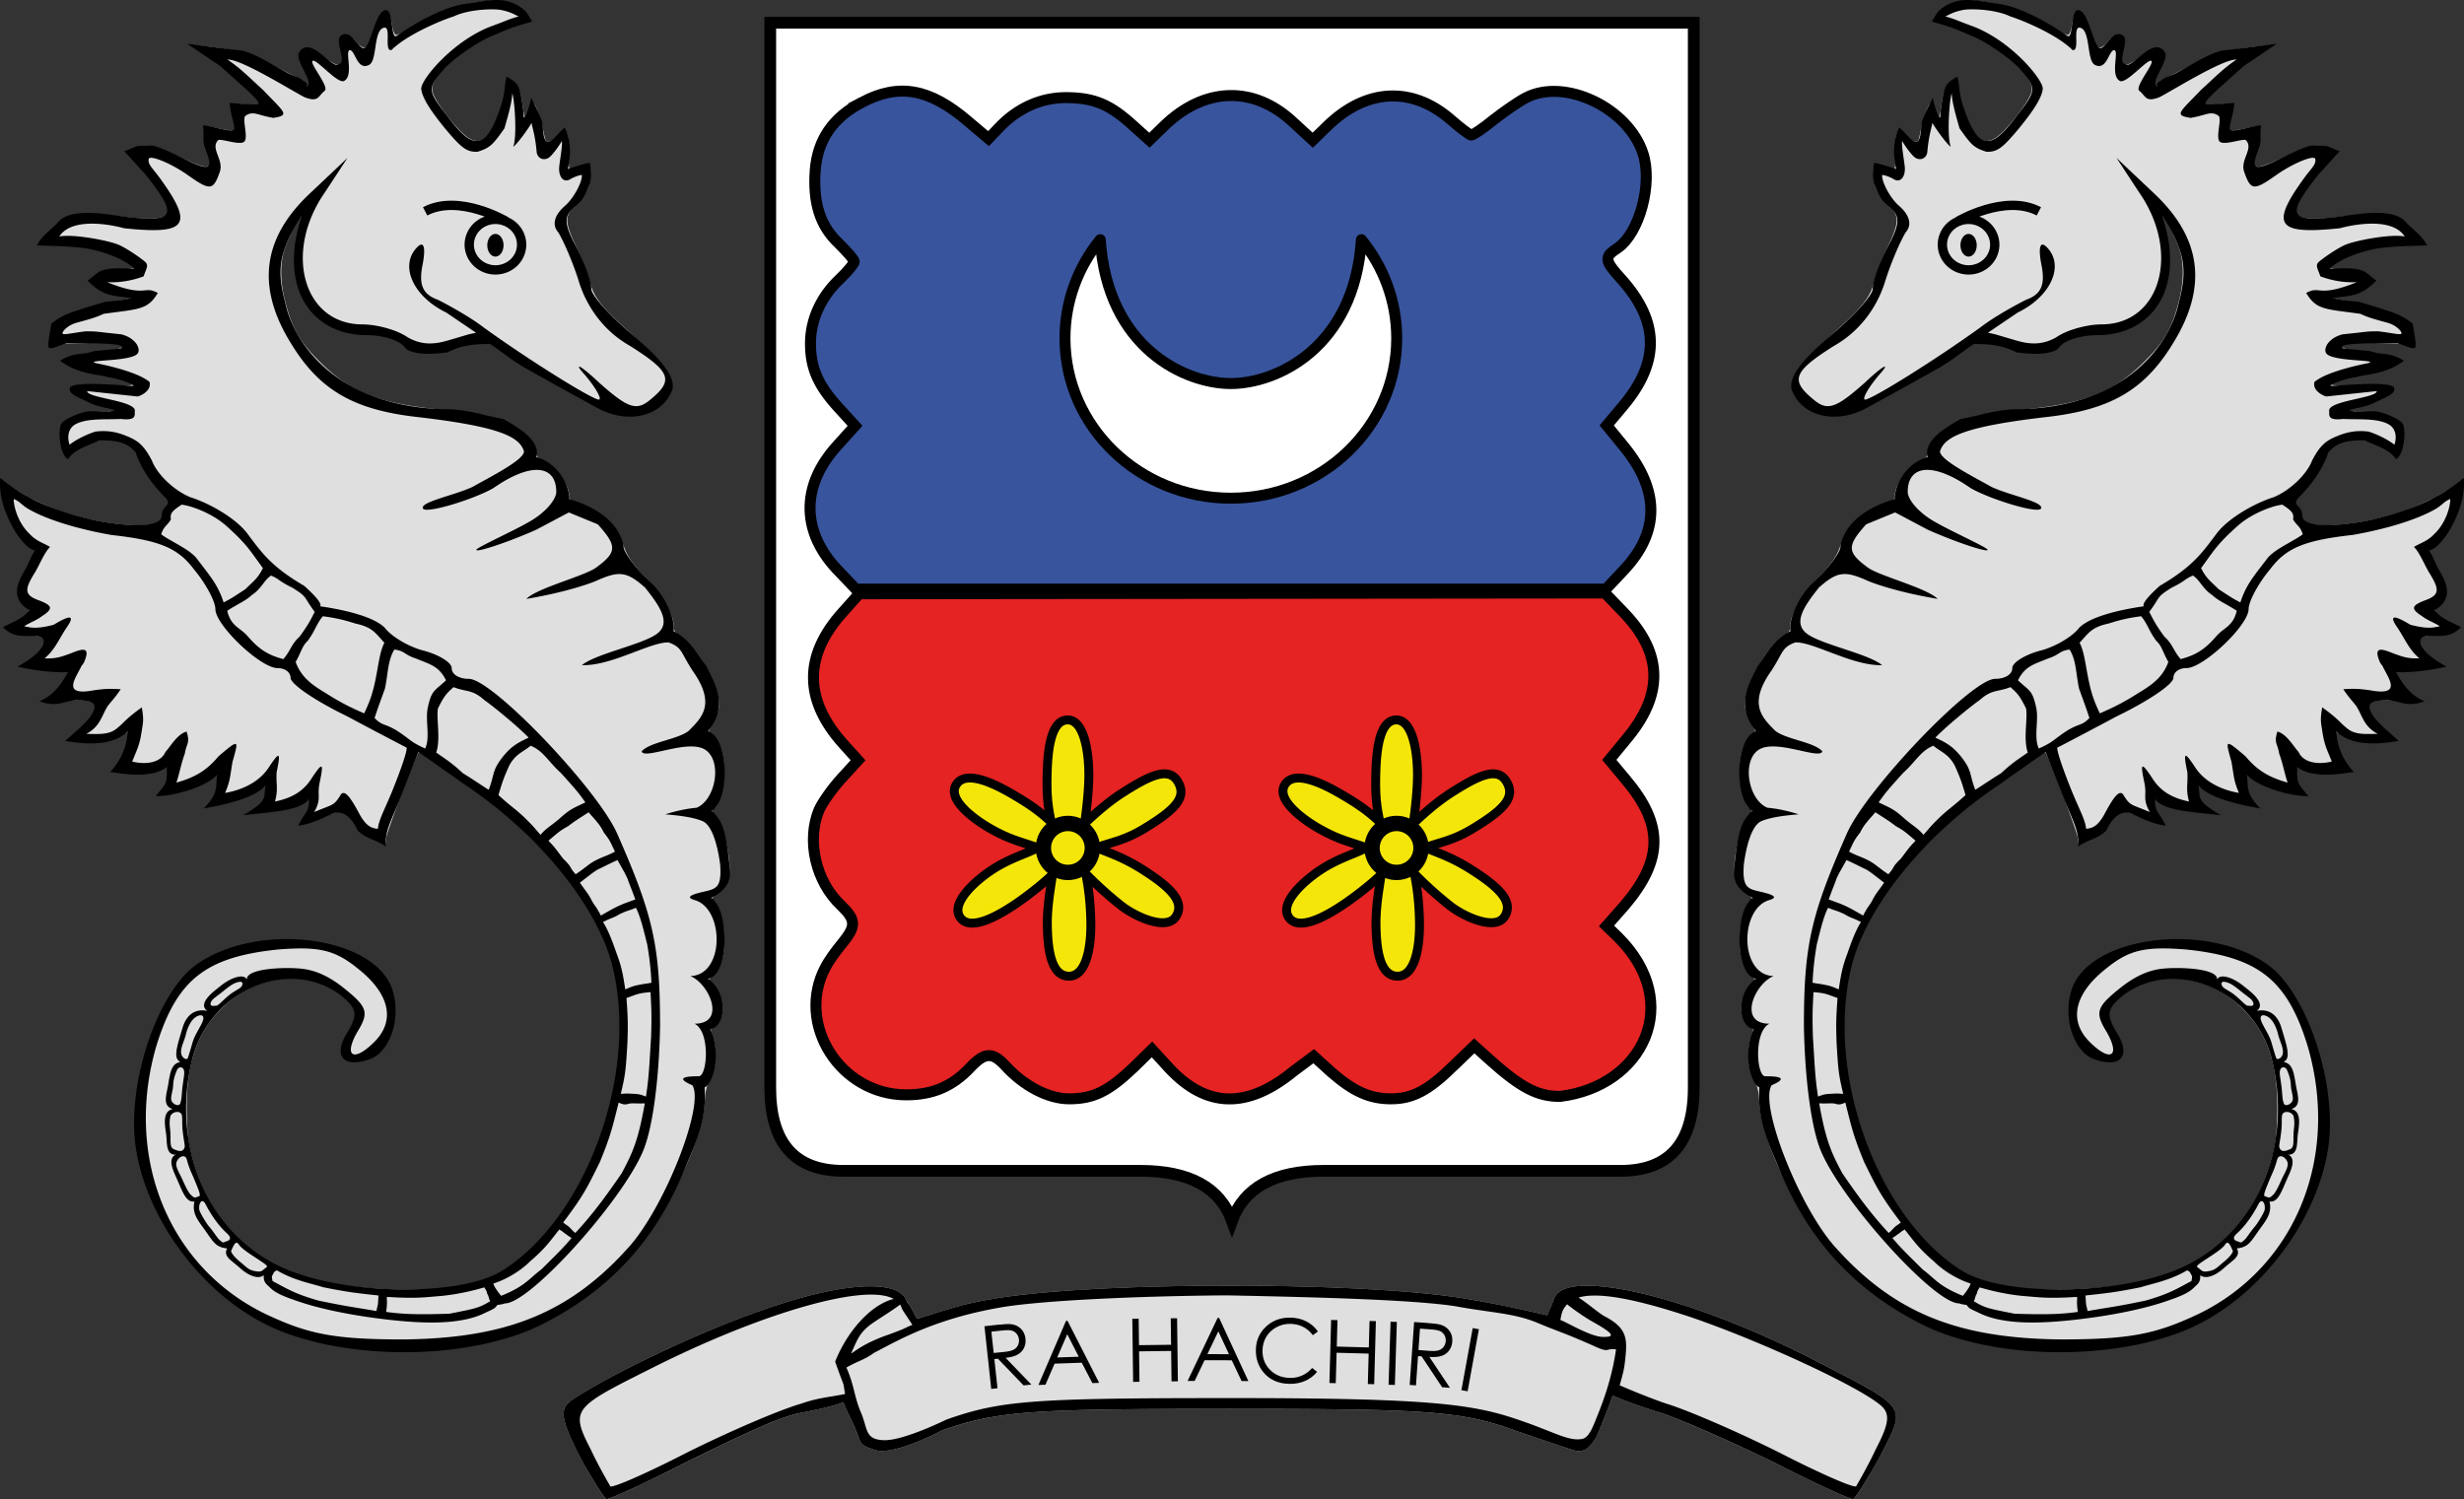
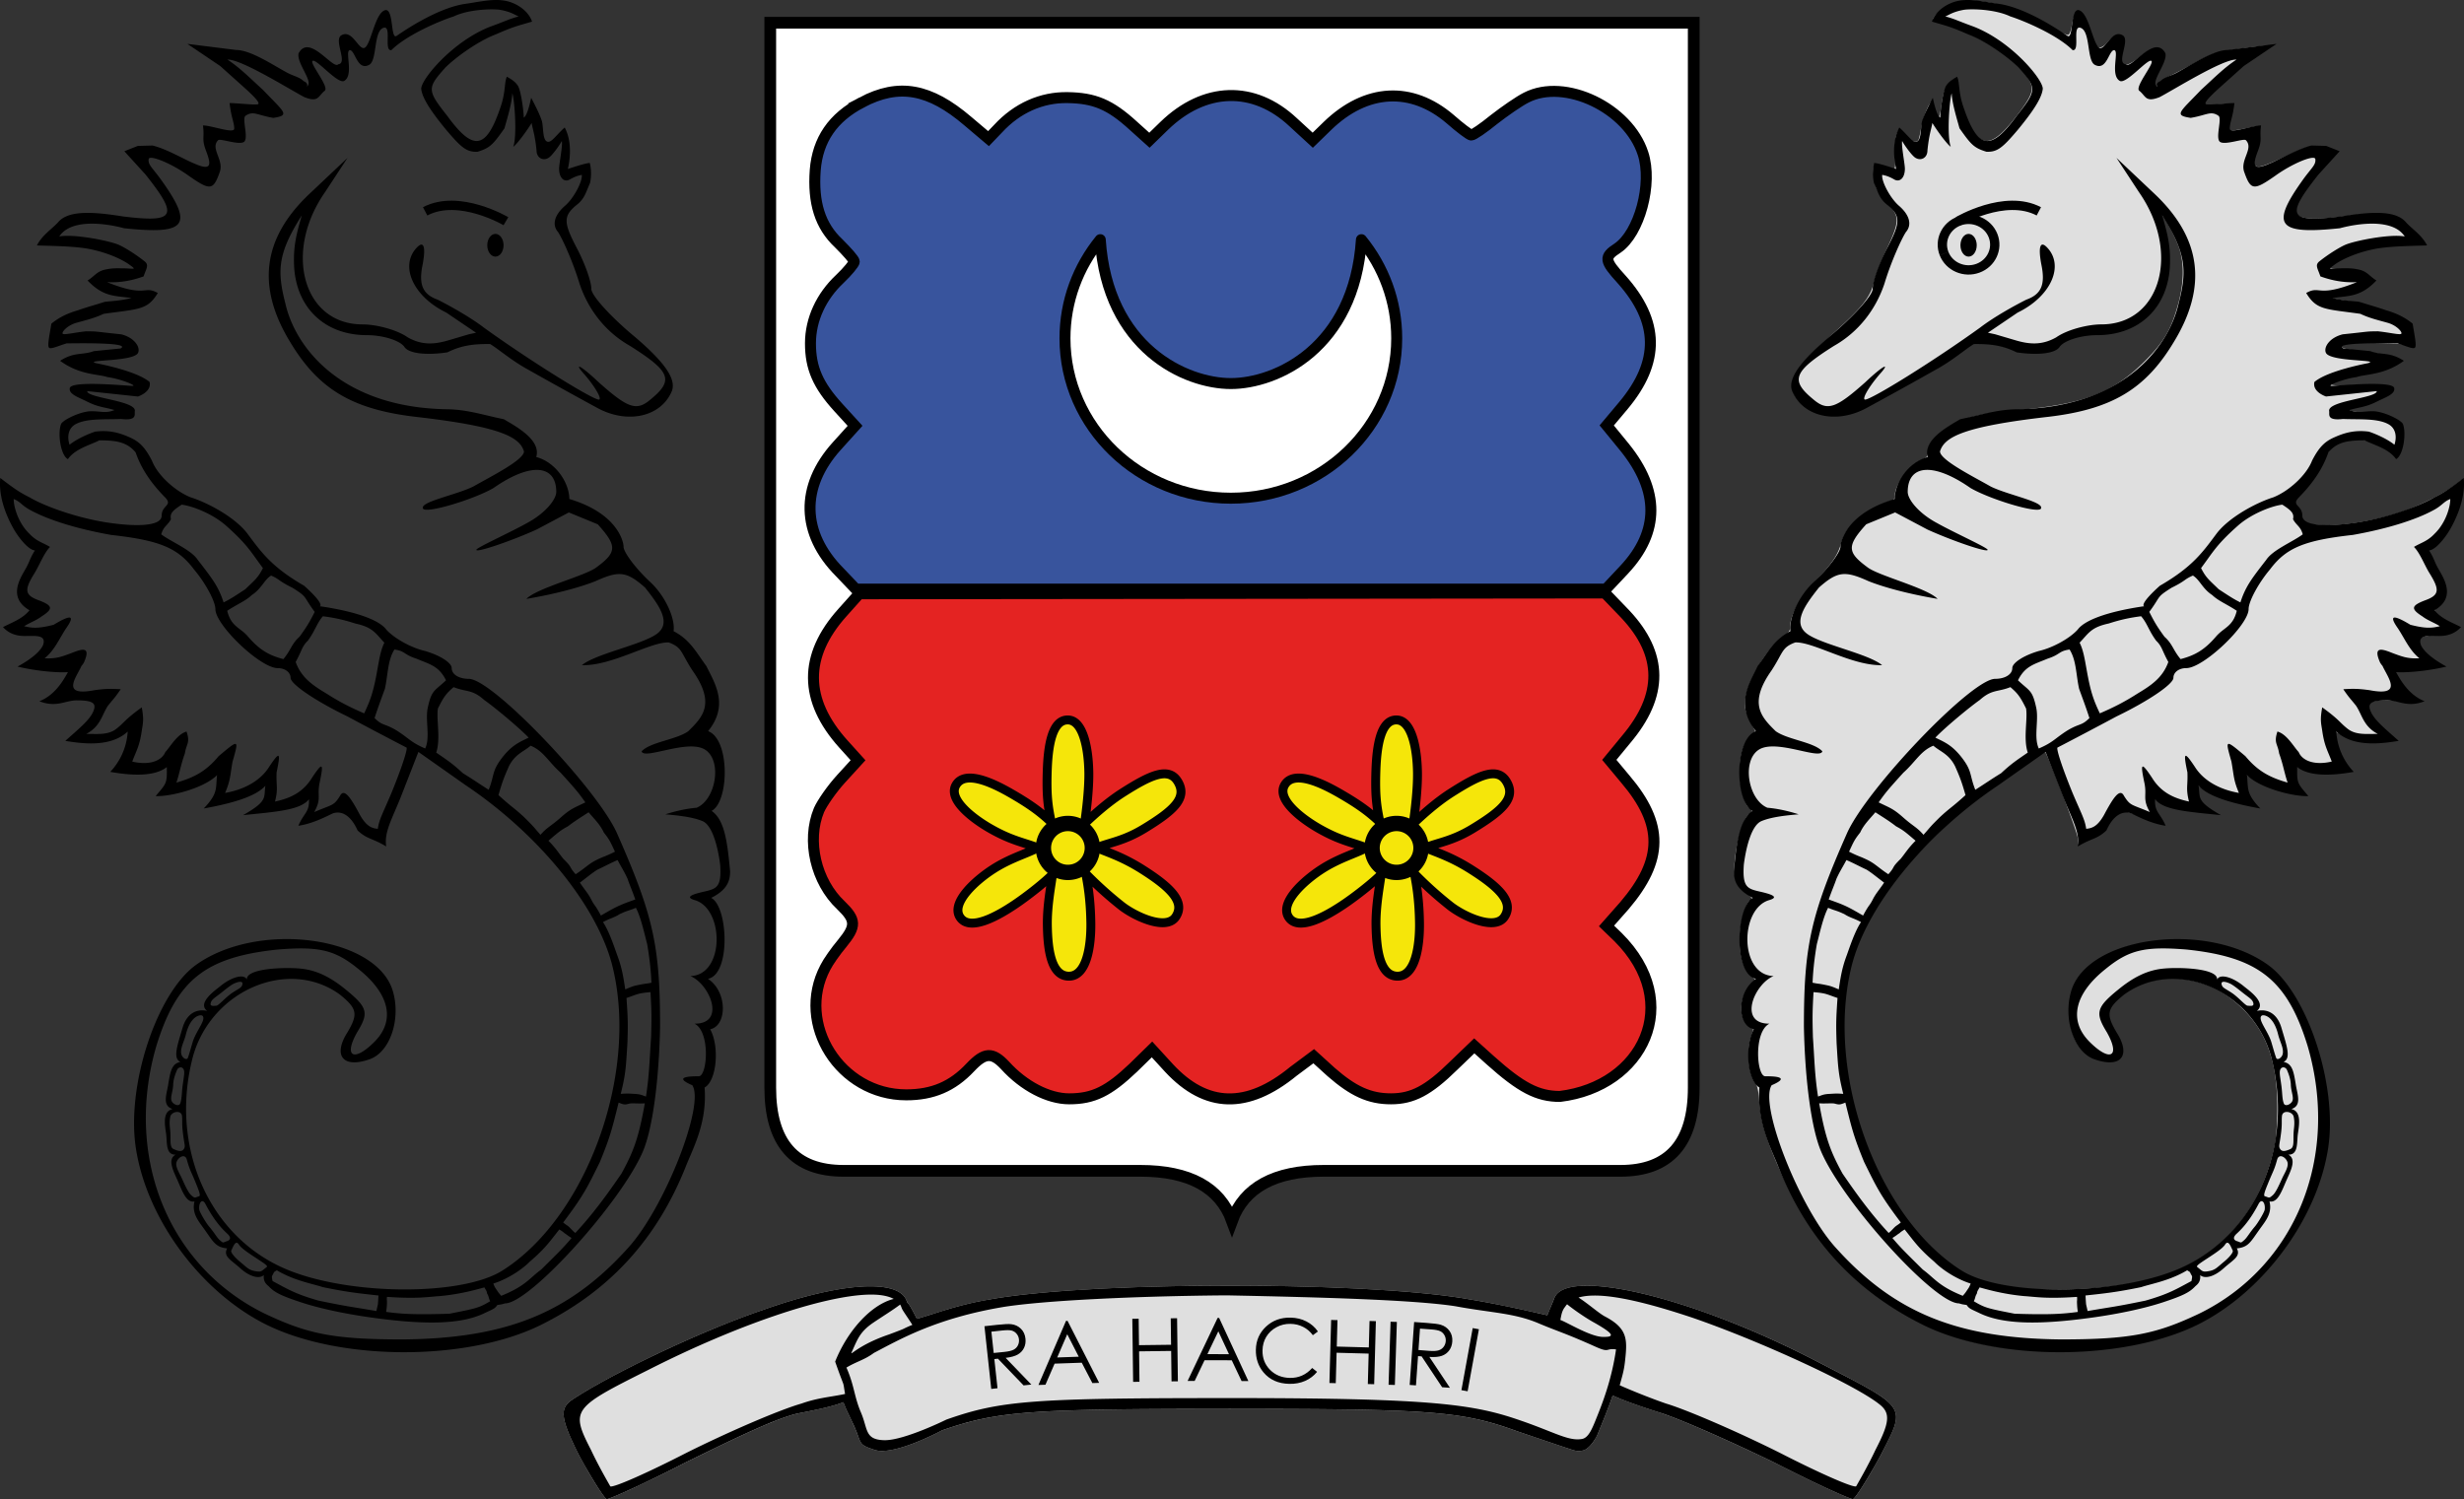
<svg xmlns="http://www.w3.org/2000/svg" width="448.972" height="273.175">
  <rect width="100%" height="100%" fill="#333333" stroke="none" />
-   <path fill="#dfdfdf" d="M75.198 4.916c-1.462.89-2.83 1.526-3.084 1.431s-.54-.859-.668-1.781c-.127-.858-.413-1.844-.636-2.13-.635-.89-1.24-.159-2.416 2.83-.54 1.431-1.145 2.798-1.304 2.989-.572.699-1.335.445-2.257-.7-.922-1.176-2.321-1.526-2.639-.668-.095.255-.032 1.272.159 2.29.572 2.988-.35 3.434-2.957 1.43-2.257-1.748-3.116-2.098-3.974-1.653-.891.477-.859 1.145.286 3.784.985 2.289 1.049 3.942.095 2.607-.254-.35-1.431-1.145-2.639-1.717a103 103 0 0 1-4.197-2.226c-1.113-.604-2.639-1.335-3.402-1.621-1.399-.477-8.966-1.59-9.602-1.367-.191.063.858.922 2.289 1.939 3.148 2.162 9.189 7.695 9.189 8.394 0 .413-.35.477-2.544.286-2.893-.254-2.829-.35-2.194 2.671.223 1.049.255 1.749.064 1.94s-1.176.127-2.671-.191c-1.303-.255-2.448-.477-2.575-.477-.477 0-.255 2.512.413 4.642.636 2.003.636 2.194.127 2.544-.636.477-1.367.254-6.2-1.972-2.861-1.335-3.593-1.558-5.151-1.494-.985.032-2.162.254-2.639.509l-.89.445 2.067 2.225c2.448 2.671 4.928 6.232 5.31 7.663.699 2.385-1.654 2.798-9.571 1.781-4.324-.573-7.249-.477-8.68.286-1.113.572-4.928 4.133-4.928 4.61 0 .159 1.844.382 4.101.477 4.738.191 8.172 1.017 11.002 2.575 2.67 1.463 2.607 1.781-.287 1.781-2.416 0-3.815.382-5.087 1.399-.604.477-.604.509 0 1.176.922 1.018 2.703 1.813 4.897 2.162 1.113.191 2.066.382 2.13.477.064.064-.922.287-2.194.477-3.307.541-7.949 1.908-10.206 3.053-2.035 1.017-2.131 1.144-2.544 4.101L9 63.102l1.018-.223c1.59-.35 9.793-.541 11.128-.254 2.035.445 1.463.89-1.685 1.271-3.943.477-6.168.922-7.217 1.463l-.827.445 1.717.827c.954.477 3.148 1.144 4.896 1.494 7.44 1.526 8.362 2.385 2.131 2.067-5.119-.254-7.154-.064-6.995.731.159.89 3.306 2.417 6.581 3.243 2.003.509 1.24.891-2.035 1.018-2.957.095-5.182.858-6.104 2.098-.732.922-.287 5.119.572 5.66.191.095.572-.032.858-.286.287-.287 1.59-.986 2.894-1.622 2.448-1.176 2.48-1.176 5.977-.636 1.495.223 2.798 1.463 3.911 3.752.541 1.081 1.653 2.798 2.48 3.815a203 203 0 0 1 2.099 2.608c.604.731.604.763-.064 2.098-.35.763-.731 1.622-.827 1.908-.572 1.971-10.301 1.304-17.964-1.24-3.052-1.018-7.567-3.243-9.602-4.738L.384 87.457v1.24c0 3.052 2.385 8.235 4.769 10.365l1.526 1.367-1.558 2.989c-1.939 3.72-2.066 5.151-.572 6.645.541.573.922 1.208.795 1.463-.095.254-.922.89-1.844 1.399-2.862 1.621-2.735 1.462-1.558 2.066.572.318 2.13.636 3.402.732 1.399.127 2.512.35 2.703.604.794.954-.859 3.052-3.721 4.769-.476.286-.127.414 1.94.731 1.399.191 3.434.382 4.515.414l1.971.063-.667 1.209c-.795 1.43-2.29 2.988-3.53 3.751l-.89.573.986.127c.54.095 1.653.032 2.48-.095 2.384-.382 5.278-.318 5.914.127.985.731.159 2.384-2.321 4.769l-2.163 2.099 1.399.222c2.639.382 5.978-.032 7.759-.954.922-.445 1.716-.795 1.78-.731.445.477-1.272 5.087-2.385 6.359-.254.286-.381.636-.254.795.127.127 1.844.222 3.784.222 2.766 0 3.815-.127 4.642-.572.604-.286 1.144-.54 1.208-.54.032 0 .095.667.095 1.494 0 1.081-.222 1.749-.826 2.544l-.795 1.049h.89c2.067-.032 6.963-1.622 8.712-2.893 1.145-.795 1.24-.764 1.24.413-.032 1.335-.731 3.275-1.463 4.101-.667.764-.508.764 2.608-.031 2.798-.7 5.278-1.685 6.55-2.576 1.176-.858 1.303-.763 1.049.573-.286 1.589-.891 2.511-2.099 3.147-.54.255-.922.573-.826.636.254.286 6.963-.763 8.489-1.303.763-.255 1.653-.732 1.971-1.018.541-.477.573-.477.573.286 0 .445-.35 1.463-.795 2.29-.445.826-.795 1.558-.795 1.653 0 .254 1.749-.286 3.783-1.177 1.113-.508 2.417-.922 2.894-.922 1.081 0 2.353.986 3.338 2.544.541.859 1.368 1.494 2.957 2.289l2.226 1.113.127-1.303c.159-1.177 5.405-14.976 5.914-15.517.223-.222 6.614 4.166 12.782 8.744 3.72 2.766 12.273 11.256 14.785 14.69 6.899 9.411 9.157 15.897 9.188 26.39 0 5.786-.381 8.871-1.716 14.435-2.926 11.891-9.73 23.21-17.456 28.933-5.087 3.784-11.097 5.056-22.289 4.706-13.544-.413-22.002-3.243-28.266-9.379-4.642-4.579-7.694-10.556-8.966-17.551-.191-1.145-.35-3.943-.35-6.201 0-7.758 1.749-13.131 5.564-17.233 3.307-3.529 6.836-5.468 11.351-6.168 4.293-.668 9.189.763 12.21 3.529 2.098 1.94 2.194 2.862.54 6.169-1.462 2.957-1.589 3.72-.667 4.642.858.858 2.639.826 4.674-.159 2.957-1.367 4.419-4.706 4.165-9.348-.255-4.165-2.194-6.868-6.582-9.093-4.26-2.131-6.423-2.544-13.068-2.512-5.5 0-6.073.063-8.743.89-5.342 1.622-8.585 3.784-11.097 7.281-5.723 8.076-8.871 21.939-7.027 30.905 1.431 6.836 5.246 14.244 10.556 20.349 8.967 10.365 20.858 15.103 37.932 15.103 12.655 0 21.621-2.417 30.524-8.203 9.92-6.423 16.342-14.753 21.779-28.203 1.463-3.688 2.035-5.977 2.29-9.157.095-1.558.349-2.83.635-3.147 1.272-1.463 1.717-5.628.923-8.331l-.477-1.526.985-.858c1.749-1.558 1.558-4.929-.413-7.186l-.922-1.049 1.049-1.05c1.367-1.399 1.971-4.038 1.717-7.535-.159-2.417-1.24-5.787-1.844-5.787-.636 0-.223-.858.699-1.399 1.431-.858 2.194-2.289 2.194-4.197 0-3.847-1.589-9.761-2.766-10.206-.477-.191-.572-1.049-.127-1.049.731 0 1.717-2.989 1.876-5.692.191-3.402-.477-6.009-1.876-7.408l-.922-.954.986-2.035c.858-1.749.985-2.257.826-3.72-.35-3.37-4.07-9.602-6.868-11.446-1.017-.668-1.303-1.05-1.303-1.781 0-2.13-1.749-5.278-4.674-8.426-3.052-3.243-4.038-4.705-4.674-6.995-.445-1.462-.922-2.225-2.257-3.561-1.558-1.558-4.865-3.529-6.836-4.038-.414-.095-.636-.413-.636-.922-.032-2.035-2.544-5.437-4.77-6.454-1.112-.509-1.271-.7-1.271-1.622 0-1.303-1.082-2.607-3.625-4.356-2.417-1.621-6.232-2.607-12.114-3.116-12.369-1.017-17.869-3.084-23.688-8.87-3.529-3.498-4.896-5.851-6.168-10.493-1.049-3.847-1.113-7.44-.159-10.238.668-1.971 2.798-5.978 3.18-5.978.127 0-.064 1.05-.414 2.29-.826 3.02-.922 7.98-.159 10.397 1.05 3.37 3.116 5.882 6.01 7.376 1.971 1.018 2.925 1.24 6.295 1.558 3.498.318 5.85 1.018 6.995 2.067 1.717 1.59 5.564 1.781 9.252.509.954-.35 2.735-.732 3.975-.827l2.289-.223 2.957 2.067c3.052 2.099 16.248 9.539 18.569 10.461 4.228 1.685 8.998.509 11.001-2.703 1.621-2.575.159-4.992-6.741-11.224-5.596-5.023-6.931-6.74-7.663-9.665-.317-1.24-1.335-3.943-2.321-5.978-2.321-4.992-2.352-5.85-.159-8.139.859-.923 1.813-2.194 2.067-2.862.509-1.176.731-3.847.382-4.229-.191-.159-2.321.286-3.434.7-.35.127-.414-.35-.318-2.544.063-1.717-.064-3.084-.286-3.688l-.414-.954-1.144 1.113c-1.177 1.144-2.035 1.431-2.417.826-.095-.159-.318-1.081-.477-2.034-.318-2.004-1.589-5.12-1.907-4.738-.128.127-.414.795-.636 1.431-.191.668-.477 1.208-.636 1.208-.127 0-.35-.763-.477-1.685-.35-2.734-.731-3.879-1.59-4.674-.699-.668-.89-.7-1.113-.318-.159.254-.318.827-.318 1.272 0 1.399-.89 4.229-2.066 6.613-2.29 4.579-4.452 4.134-8.903-1.748-2.544-3.371-2.925-4.42-2.226-5.946 1.685-3.561 8.744-8.362 15.389-10.429 1.24-.382 2.258-.795 2.258-.922 0-.604-1.59-2.035-2.989-2.703-1.59-.731-3.434-.89-6.073-.54-4.515.636-7.917 1.876-12.464 4.61" />
  <path d="M90.256.001c-1.791.028-3.7.453-5.398.688-4.53.627-10.038 4.084-12.582 5.845-1.175.832-.464-5.323-2.207-4.648-1.743.674-2.458 6.044-3.561 6.785s-2.271-3.449-4.32-2.229c-1.436.855 1.26 5.071-.55 5.266-.946 1.095-5.293-5.678-7.234-1.978-.368 1.622 2.34 4.725 1.754 5.775-.18.227-.19.272-.246.365.125-.291.18-.793-.582-1.076-.69-.725-1.781-.91-2.931-1.51-2.3-1.199-6.635-4.176-9.375-4.176l-8.88-1.113 5.985 4.037 4.236 3.797c1.646 1.475 3.262 3.032 2.586 3.178s-3.747-.223-5.117-.223c.303 2.701.846 3.488.846 4.662 0 .98-4.13-.588-5.695-.588.304 2.383-.264 2.37.52 4.524.978 2.544 1.147 3.835-1.985 2.465-1.957-.783-5.197-2.742-7.74-3.33l-2.672.072-2.448.97 3.858 4.245c6.067 7.634 5.48 8.809-4.112 7.635-6.067-.98-10.115-1.028-11.877 1.125-1.076 1.174-2.847 2.276-3.8 4.158 2.075.084 6.381.098 9.22.588 3.23.587 6.105 1.818 7.612 2.904s.848.676-1.403.676c-1.175 0-1.678-.048-3.107.258-1.43.343-1.899 1.247-3.088 1.962 2.942 3.098 5.044 2.736 8.002 3.207-2.522.55-3.097.47-4.87.682-1.848.59-3.278.966-4.898 1.541-1.7.495-3.296 1.175-4.837 2.44-.437 2.66-.783 4.226-.352 4.425.43.2 1.719-.41 3.121-.834 2.071-.022 11.867-.198 9.848.924l-4.885.487c-2.143.79-3.52.084-6.133 1.763 3.541 2.628 7.041 2.408 8.611 2.97 2.394.304 5.642 1.651 4.516 1.602-1.37-.049-11.08-.99-11.363.39-.23 1.113 1.472 1.634 3.228 2.509 1.974.984 3.01.952 4.905 1.498-1.61.682-2.58.162-4.409.226s-5.068 1.586-5.343 2.381c-.64 1.85.011 5.736 1.273 6.34 1.341-1.938 4.246-2.63 5.736-3.428 2.808.03 4.926.178 6.604 2.21.897 2.591 2.448 5.225 5.33 8.154 1.539 1.565-.588 1.402-.588 3.36s-4.617 2.06-9.935 1.255c-5.317-.804-11.337-2.914-14.141-4.59-1.652-.82-2.68-1.48-5.332-3.525-.27 2.72.537 5.882 2.396 9.209.881 1.566 2.685 3.903 3.92 3.992-.899 1.382-.964 2.087-1.738 3.418-.935 1.665-3.266 5.173.746 7.486-1.286 1.615-3.422 2.307-4.828 3.072 1.692 1.877 3.956 1.604 4.64 1.604 1.567 0 3.252-.108 2.665 1.654-.392.881-1.534 2.22-4.657 3.934 2.983.72 6.809 1.152 9.18 1.014-1.027 1.877-2.512 4.242-5.2 5.304 3.178 1.217 4.668-.164 6.821-.164 3.132 0 3.76.588 2.828 2.387-.798 1.43-2.356 2.715-4.927 4.996 3.282.545 8.305 1.159 11.373-1.693a11.7 11.7 0 0 1-3.18 7.343c3.784.67 8.015.924 10.305-.873.04 2.936.005 2.905-2.036 5.278 2.33.15 8.61-1.268 11.188-3.805-.257 2.494.191 3.335-2.43 6.074 5.084-.914 9.48-2.155 11.243-4.148-.343 2.215.532 2.729-4.07 5.363 5.882-.622 10.42-.872 12.003-2.89.12 2.37-.91 2.438-1.928 4.816 2.954-.402 5.92-2.15 6.409-2.295 2.153-.588 3.597 1.387 4.38 3.148 1.754 1.653 2.672 1.372 5.215 2.924-.396-2.659 1.073-4.997 2.737-9.205l3.13-8.023 8.612 6.066c13.7 9.2 24.272 22.508 26.816 33.273 4.697 19.573-4.893 45.606-20.16 55.196-7.829 4.893-29.947 4.501-40.908-.979-13.114-6.459-19.572-22.312-15.461-37.97 3.327-12.135 17.42-18.204 26.814-11.354 3.132 2.545 3.327 3.525 1.37 6.852-2.74 4.306-.782 6.654 4.11 4.892 3.72-1.37 5.676-7.437 4.11-12.525-3.132-9.983-24.857-12.723-36.014-4.502C28.48 181.25 23 197.887 24.76 209.239c1.958 12.723 11.549 25.837 23.293 31.905 13.309 6.85 36.6 7.045 50.3.39 6.264-3.082 11.585-6.973 16.01-11.781s7.956-10.531 10.635-17.283c1.34-3.376 3.87-7.91 3.387-14.299 2.212-1.221 2.755-7.446 1.021-10.613 3.096-.64 3.183-6.844-.408-9.19 1.054-.209 1.808-1.137 2.301-2.44.493-1.3.723-2.972.725-4.667s-.223-3.413-.641-4.803-1.027-2.455-1.795-2.842c2.881-1.436 3.467-3.06 3.445-4.875-.504-5.394-1.01-9.355-3.373-10.978 3.21-1.65 3.388-13.039-.634-14.53 3.84-4.749 1.237-8.7-.327-11.875-1.845-2.487-2.933-4.773-5.966-6.34.337-2.268-1.478-6.382-4.22-8.927-2.74-2.544-4.892-5.48-4.892-6.46 0-.977-1.155-6.091-9.875-8.7-.05-3.021-2.488-6.704-6.039-7.65.948-3.113-3.723-5.595-5.912-6.891-3.424-.686-6.457-1.713-10.078-1.81-19.182-.196-27.87-10.956-29.738-19.36-1.552-6.021-1.298-9.166 3.023-15.99-1.094 3.71-1.539 5.79-1.422 9.085.307 7.581 5.432 12.758 13.262 12.758 2.935 0 6.067.98 6.85 2.155s3.915 1.565 7.83.978c2.559-1.276 4.823-1.55 7.797-1.51 1.85 1.164 3.848 2.978 6.882 4.641a865 865 0 0 0 12.723 7.045c5.48 2.936 11.547 1.566 13.504-3.131.783-2.153-1.173-5.09-6.654-9.787-4.501-3.718-8.026-7.633-8.026-8.807 0-1.37-1.174-4.697-2.74-7.633-2.348-4.5-2.348-5.675 0-7.632 1.566-1.174 1.787-2.497 2.502-4.032.238-1.073.26-2.49-.047-3.67-.982.092-3.006.781-3.992 1.102.504-2.24.684-5.195-.576-7.56-1.458 1.289-2.29 2.61-2.975 2.61-1.174 0-.834-2.857-1.226-3.933-.391-1.077-.728-1.824-1.905-4.092-.44 2.053-.882 3.334-1.353 3.62.006-1.017-.497-4.914-1.06-5.795-.646-1.008-1.716-1.45-2.01-1.666-.512 1-.177 2.864-1.253 5.8-2.545 7.437-4.894 7.829-9.591 1.37-3.72-4.698-3.719-5.09-.391-8.809 1.957-1.957 6.067-4.891 9.2-6.066 3.13-1.37 3.605-1.452 6.613-2.329C96.337 2.066 94.23.53 91.996.126a9 9 0 0 0-1.74-.125m-.447 1.705c.624.006 1.116.046 1.394.098 2.125.396 2.84 1.075 3.326 1.185-1.787.477-2.183.776-5.097 1.834-6.876 2.621-12.682 9.589-12.682 11.35.16 1.697 1.836 4.19 4.576 7.517 2.74 3.23 3.696 4.04 5.678 3.967 2.34-.709 2.844-1.349 4.922-4.279.315-1.194 1.362-4.496 1.42-6.354.336.645.954 7.579.172 9.739.919-.702 2.946-3.628 3.347-4.358.243 1.336.608 2.166.9 5.004 0 1.37 1.177 1.956 2.155 1.37.588-.294 1.99-2.23 2.451-3.079.184.82-.494 4.155-.494 5.035 0 1.762.978 2.546 1.957 1.96.811-.464 1.399-.68 2.172-.827.177 1.166-1.486 4.349-3.15 5.719-1.761 1.566-2.348 3.327-1.174 4.697.783 1.175 2.74 5.48 3.914 9.395 1.566 4.698 4.697 8.807 9.2 11.351 7.436 4.698 8.024 6.264 3.718 9.787-2.544 2.153-4.11 1.567-9.395-3.13-3.524-3.327-4.698-3.72-2.545-1.371 2.153 2.544 3.132 4.501 2.545 4.501-1.175 0-12.527-7.046-20.943-13.113-2.545-1.957-6.46-4.11-8.416-5.09-2.741-.979-3.523-2.74-2.74-6.459.587-3.132.195-4.305-.979-3.13-3.328 3.328-.782 9.003 5.285 11.939l5.418 3.672-1.297.277-3.742 1.104c-2.3.677-4.686 1.013-7.426-.553-1.957-1.37-5.676-2.348-8.22-2.348-10.765 0-14.483-13.113-6.85-24.074l4.11-6.264-7.047 6.657c-8.416 8.025-9.59 16.832-3.327 27.01 5.09 8.416 11.156 12.133 22.704 13.503 15.463 1.762 19.034 3.658 19.828 6.313 0 1.566-6.041 4.574-9.258 6.41-3.24 1.578-9.79 2.78-9.139 4.008.526.989 9.32-1.693 12.844-3.748 6.92-4.823 11.436-4.174 11.436.719 0 1.37-2.027 3.914-5.354 5.675-3.132 1.762-9.209 4.479-9.209 4.87 0 .587 6.663-1.737 10.969-3.694l5.887-3.12 5.271 2.165c3.523 3.915 3.522 5.065-.197 7.805-1.957 1.566-10.858 3.768-12.813 5.785 5.036-.842 9.681-2.066 12.617-3.24 4.306-1.958 5.676-1.762 9.004 1.174 2.77 3.472 4.815 6.508 2.12 8.462s-11.14 3.612-13.623 5.678c5.422.173 12.508-4.273 15.812-4.14 2.493.92 2.15 1.745 4.303 5.072 4.306 6.067 1.892 8.524-.725 11.097-2.139 1.555-6.954 1.973-8.508 3.674.42 1.618 8.391-2.301 11.559-.306s1.98 9.12-1.543 10.588c-1.614.134-3.607.525-5.697 1.199 1.72.154 4.808.4 6.79 1.242 1.927.819 2.863 5.259 3.2 7.916.281 4.054-.595 4.395-2.871 4.912-1.908.434-3.78.974-1.746 1.566 2.696.784 4.062 4.206 3.969 7.45s-1.646 6.309-4.782 6.383c3.503 1.43 6.583 8.701.766 8.68 2.915 1.473 2.33 9.583.764 9.583-1.174 0-4.997.005-1.176 1.631 2.348 3.523-5.087 22.444-11.742 29.686-10.765 11.939-22.315 16.44-40.909 16.636-12.722 0-17.419-.98-25.248-4.699-17.615-8.612-25.641-28.574-19.77-48.734 3.72-12.135 9.004-16.246 22.118-17.616 7.438-.587 10.374 0 14.68 3.524 5.676 4.502 6.851 9.394 2.937 13.308-3.719 3.72-5.678 2.74-3.133-1.761 2.153-3.523 1.958-4.501-2.152-7.828-2.642-2.153-5.123-3.427-7.945-3.745s-10.202-.134-10.002 1.979c-.464-1.128-2.827-.482-4.908 1.254-.748.625-4.235 2.998-2.327 4.453-1.994-.427-3.727.513-4.484 3.088-.943 3.212-1.817 5.565-.385 6.205-1.602.332-1.832 1.688-2.24 4.197-.29 1.788-1.115 3.784.815 4.393-1.885.432-1.417 2.898-1.19 4.488s-.123 3.872 1.746 3.826c-1.625.836-.319 3.145.414 4.84.835 1.933 1.558 3.974 3.016 3.684-.534 2.182.715 3.548 1.812 5.09 1.67 2.346 2.029 3.245 4.147 3.466-.803 1.457.74 2.131 2.342 3.58 1.972 1.785 3.62 1.938 4.33 1.291-.132 1.375.664 1.787.963 2.102 1 1.057 2.27 1.675 5.72 2.82 3.452 1.145 8.085 2.127 12.809 2.79 4.725.661 8.826 1.005 12.3.906 3.475-.1 6.325-.641 8.548-1.752 1.529-.714 1.776-.777 2.209-1.422.944-.153.622-.072 1.418-.297 4.502 0 21.193-18.484 25.107-27.684 1.762-4.11 2.937-12.916 3.133-22.703 0-14.679-1.174-20.16-7.828-35.23-3.523-8.025-22.706-28.186-27.012-28.186-1.761 0-3.13-.782-3.13-1.957 0-.978-2.154-2.348-4.894-3.13-2.545-.588-5.675-2.35-7.046-3.917-1.174-1.566-4.883-3.127-11.623-4.162-.439-.067-.45-.028-.526-.008.339-.09.596-.737-2.79-3.785-5.978-3.453-7.828-6.143-10.31-9.463-2.238-2.996-7.242-5.678-10.374-6.656-2.936-1.175-6.066-4.11-7.045-6.654-1.474-2.9-2.653-3.676-4.348-4.4-1.694-.727-3.508-1.24-6.016-.917-1.174.392-3.314 1.295-4.658 2.39-.467-1.41-.288-3.055 1.197-3.796 2.044-1.057 5.423-.776 8.176-.902 3.023.345 2.419-.818 2.52-1.434.313-1.9-8.773-2.378-8.674-3.643l9.244.985s2.544-.814 2.117-2.647c-2.413-2.07-9.7-3.414-9.7-3.414-2.625-.686 6.813-.232 7.6-1.892.476-.981-.623-2.782-3.074-3.381-5.243-.54-4.032-.519-6.37-.549-1.996.197-3.772.646-4.22.486s.674-1.563 2.485-2.052c1.761-.49 3.31-.854 4.912-1.62 6.471-.905 7.975-.674 9.867-3.794-2.634-1.47-1.983.948-9.248-1.977 2.402.134 4.622-.313 6.658-1.047.526-1.528 1.03-2.07.16-2.762-1.738-1.383-3.755-2.59-4.685-2.994-1.717-.744-8.156-2.023-10.844-1.52 2.722-4.152 11.805-1.503 11.805-1.503 11.157 1.174 12.723-.392 7.047-8.416-1.762-2.545-2.715-3.065-2.557-4.184.12-.852 4.122.757 7.254 3.008 3.914 2.74 4.502 2.741 5.676-.586.88-2.25-1.773-4.315-.281-5.857.374-.385 3.711.916 4.683.324.973-.593-.4-4.298.317-4.783 1.436-.971 2.155-.093 5.064.384 3.132-.477 2.025-.99-1.889-5.1-2.449-2.235-4.203-4.034-6.46-5.515 2.432-.169 11.877 5.76 14.015 6.838 2.61 1.033 2.495-.212 3.674-1.14.955-.622-2.586-4.804-2.225-5.415.49-.783 4.61 4.275 5.8 3.594 1.817-1.04.05-5.504 1.028-5.601.98 0 1.332 3.844 3.528 2.673 1.464-.78.78-5.988 2.513-6.71 1.735-.721.05 4.278 1.536 4.027 2.74-2.74 8.75-5.306 11.351-6.14 2.182-1.036 5.26-1.304 7.133-1.286zM2.502 90.936c1.24.482 1.463 1.196 3.078 2.042 3.228 1.76 8.452 3.402 14.678 4.502 8.808.979 12.137 2.348 15.072 6.263 2.153 2.544 3.914 5.87 3.914 7.24 0 2.936 8.22 10.766 11.352 10.766 1.37 0 2.35.783 2.35 1.762 0 1.174 4.697 4.307 10.373 7.047a863 863 0 0 0 10.765 5.675c.196.392-.978 3.915-2.74 8.221-1.566 3.72-2.27 4.863-2.502 6.58-.948-.109-1.982-.282-3.254-2.533-1.566-2.936-2.856-5.027-3.639-3.46-1.174 1.858-1.317 1.493-4.697 2.935 1.387-2.451.488-2.935.977-5.284.783-3.719.589-3.914-1.37-.978-1.564 2.544-3.758 3.715-6.75 4.348.617-2.42.182-2.825.292-5.327.783-3.719.588-3.916-1.37-.98-1.663 2.643-4.722 4.166-8.017 4.74.995-2.365.88-2.977 1.363-5.717 1.174-4.11 1.174-4.112-2.545-.98-2.166 2.605-4.268 3.84-7.69 4.814.63-1.886.813-3.317 1.548-5.326.258-1.787 1.006-1.868.304-3.978-1.728.474-2.986 2.814-3.867 3.734-.589 1.455-2.662 2.518-6.033 1.736.808-2.123 1.326-2.83 1.723-5.515.23-1.551.44-2.02.017-4.362-3.106 2.236-3.123 2.712-4.596 3.881s-3.29.966-5.515.953c2.62-1.376 2.842-3.502 3.949-5.134.986-1.254 1.18-1.324 2.326-3.006-1.635-.094-2.636-.133-4.84.183-6.192 1.18-3.228-2.365-2.308-4.44.114-.115.25-.288.437-.599 1.345-3.039-.312-2.513-2.27-1.73-1.86.685-2.808 1.058-4.886.947 1.815-1.46 2.66-3.566 3.908-5.45 1.523-2.158 1.254-2.786-2.27-.653-2.775.71-3.914.616-5.368.255.928-.599 2.255-1.068 3.136-1.753 2.153-1.371 2.152-1.958-.392-2.936-2.74-.979-2.739-1.959-.782-5.09.881-1.468 1.665-3.556 2.754-4.664-1.158-.715-2.462-1.01-3.734-2.38-2.251-2.154-2.93-5.321-2.88-6.348m30.606 1.026c2.098.26 5.741 1.754 8.05 3.799 3.935 3.484 4.533 4.783 6.75 7.765-.905 1.791-1.494 2.177-3.209 3.846-1.742 1.141-2.774 1.836-3.957 2.4-.945-2.928-2.094-4.378-4.703-7.744-1.22-1.86-4.827-3.278-6.656-4.656.395-1.457 1.118-1.572 1.768-2.748-.221-1.05.257-1.571 1.957-2.662m16.289 12.92c1.648.71 1.22.912 3.894 2.224 2.876 1.818 1.836 1.414 4.053 4.395-.904 1.792-1.38 2.627-2.76 4.521-1.517 1.366-1.537 2.395-2.945 4.084-2.63-.682-4.34-1.68-6.389-4.035-1.445-1.749-3.141-1.818-3.847-4.77 1.855-1.232 3.365-1.796 4.464-2.859 1.801-1.163 2.28-2.807 3.53-3.56m9.437 7.414c1.985.26 3.578.575 5.916 1.326 3.213.694 3.633 1.75 5.29 3.496-.906 1.792-1.044 4.088-1.749 7.33-.506 2.265-.976 3.52-1.935 5.545-2.63-1.132-4.565-2.132-6.838-3.588-2.343-1.412-4.602-2.828-5.645-5.779 1.181-2.131 1.118-2.808 2.217-3.871 1.352-1.837 1.606-3.144 2.744-4.46m13.031 6.066c1.984.26 1.668.913 4.006 1.664 2.426 1.031 4.082 1.3 5.4 3.946-2.14 2.016-2.615 1.728-3.32 4.97-.506 2.264.484 5.428-.474 7.454-2.63-1.131-2.88-1.793-5.153-3.249-2.343-1.413-2.58-.808-4.074-2.298.845-2.581 1.343-3.817 1.881-5.33.565-2.51.483-5.168 1.734-7.157m10.784 6.852c2.322.934 3.353.352 5.578 2.338 2.089 1.48 6.441 5.119 8.097 6.865-1.579.78-3.051 1.32-4.892 3.736s-1.315 3.069-2.385 5.77c-1.956-1.245-2.88-1.907-4.703-3.026-1.894-1.749-2.692-2.266-4.86-3.757.845-2.468-.004-6.066.307-8.028 1.128-2.286 1.607-2.808 2.858-3.898m14.04 10.674c2.323.935 3.243 2.935 5.47 4.922 2.762 3.053 3.182 3.546 4.501 5.404-2.028 1.005-2.604 1.094-4.445 2.724-1.905 1.686-2.436 1.721-3.732 3.186-1.394-1.581-1.195-1.457-3.018-3.25-1.894-1.749-2.13-1.705-4.635-3.982.732-2.581 1.12-3.482 1.881-5.22 1.128-2.285 2.728-2.693 3.979-3.784m10.561 12.133c1.086 1.27 2.119 2.26 2.772 3.683 1.078 1.368 1.161 1.637 2.031 3.496-2.028 1.005-1.818.757-3.322 1.488-1.463.711-2.099 1.498-3.844 2.625-1.394-1.58-.408-1.007-2.23-2.8-.885-1.075-1.347-1.93-2.727-3.309 1.967-1.682 2.242-1.909 3.566-2.635 1.352-1.05 2.616-1.795 3.754-2.548m5.281 8.705c.918 1.72 1.162 1.979 1.815 3.404.404 1.199.713 1.806 1.414 3.777-1.523.555-1.985.702-2.984 1.153-1.021.46-2.1 1.1-3.284 1.779-1.113-2.087-1.082-1.624-1.726-2.856-.602-1.187-1.007-1.537-2.106-3.14 1.631-1.233 2.13-1.684 3.172-2.354 1.633-.769 2.336-1.178 3.7-1.763m3.336 8.697c.917 1.72 1.561 4.76 2.055 6.623.364 2.113.671 4.466.777 7.033-1.444.277-.848.108-2.11.358-1.256.249-1.323.296-2.665.855-.399-2.801-.745-4.346-1.47-6.26-.484-1.347-1.484-4.398-2.583-6 1.392-.756 1.969-.771 3.012-1.441 1.633-.77 1.621-.583 2.984-1.168M43.742 178.91c.358-.01.575.155.348.697-.189.454-.787.644-1.857 1.373-1.138.777-2.415 2.274-2.8 2.288-.563.022-1.217.178-1.034-.524.164-.627.771-.935 1.931-1.853.592-.47 1.636-1.327 2.22-1.616.336-.166.835-.354 1.192-.365m74.788 1.883c.202 3.667.208 4.56.107 8.209-.271 3.82-.322 6.932-.932 10.809-.689-.2-.846-.412-2.11-.479-1.26-.067-1.185-.088-2.487-.006.912-3.636.943-4.88 1.213-9.21.112-3.373.104-4.464-.168-8.26.995-.32 1.421-.537 2.265-.77.505-.118 1.046-.206 2.112-.293zm-81.95 4.217c.337.005.564.22.442.795-.19.89-1.465 2.587-1.899 4.03-.396 1.322-.587 2.076-.89 2.925-.191.532-1.04.027-1.196-.682-.234-1.064.504-2.234.819-3.521.265-1.08.75-2.365 1.623-3.086.318-.263.765-.467 1.101-.461m-3.677 9.49c.33-.01.653.254.664.914.009.573-.153 1.319-.309 2.565-.17 1.368-.112 2.233-.416 3.082-.19.53-.969.353-1.432-.206-.552-.666.102-1.84.143-3.164.026-.842.261-1.69.709-2.728a.75.75 0 0 1 .64-.463m79.82 6.42c.995.396 1.103.417 1.947.184.504-.117 1.76.032 2.826-.055-1.147 6.447-2.094 8.85-4.261 12.816-2.574 3.742-5.086 7.247-8.397 10.807-.409-.284-.689-.656-1.078-1.031-.375-.362-.69-.473-1.137-.881 3.772-4.986 4.438-6.47 6.694-11.037 1.86-4.564 2.169-5.815 3.406-10.803m-80.41 1.701c.424.006.802.227.855.738.09.851-.036 1.346.13 2.801.266 2.353.515 2.63.259 3.121-.327.63-.931.554-1.91.114-.79-.354-.492-1.603-.61-3.165-.063-.84-.236-1.621-.006-2.728.112-.542.736-.888 1.282-.88zm1.095 8.074c.276.006.517.183.635.608.565 2.043.752 2.07 1.717 4.47.372.925.871 2.102.537 2.207-.836.264-.744.43-1.432-.166-.557-.482-1.116-1.737-1.763-3.164-.381-.84-1.227-2.095-.918-2.925.214-.576.765-1.04 1.224-1.03m3.479 8.192c.172.004.359.15.531.478.984 1.877 2.242 3.838 3.98 5.422.986.898.316 1.27-.017 1.375-.836.264-.626.43-1.314-.166-.558-.483-.945-1.295-1.961-2.488-.58-.681-1.74-2.643-1.793-3.086-.107-.874.196-1.544.574-1.535m65.033 5.15c.433.283.631.386.914.658.645.417.33.27 1.317.899-1.545 1.84-2.65 2.894-5.532 5.748-2.178 1.597-2.83 2.99-7.287 4.787-.53-.596-.552-.674-.81-1.055-.25-.368-.354-.462-.633-1.178 2.262-.697 4.937-2.276 6.637-3.984 2.813-2.418 3.521-3.508 5.394-5.875m-58.824 2.422c.137-.011.283.08.44.332.545.884 2.876 2.252 4.257 3.201 1.1.754.937.805.658 1.016-.717.542-.771.795-1.671.67-1.471-.205-1.66-.623-3.073-1.776-.693-.566-1.77-1.661-1.556-2.052.211-.388.534-1.357.945-1.391m7.351 5.02c3.166 1.9 6.558 2.458 8.375 3.068 4.333.893 6.477 1.131 10.141 1.521-.044.83-.053 1.02-.098 1.573-.122.6-.097.404-.28 1.263-4.723-.82-4.817-.718-10.53-1.896-4.307-1.224-5.728-2.153-8.39-3.57-.195-.94-.14-.827.073-1.22.282-.515.07-.351.71-.74m37.819 3.119c.433.789.384.582.498 1.136.354.561.22.722.553 1.383-2.022 1.204-2.473 1.307-7.432 2.274-6.094.206-8.66.06-11.521-.325.104-.762.112-.831.146-1.552.032-.681-.058-.46-.004-1.19 5.699.378 7.43-.002 9.684-.148 4.056-.378 7.112-1.333 8.076-1.578z" />
  <path d="M91.754 44.692c0 1.143-.664 2.07-1.484 2.07-.819 0-1.484-.927-1.484-2.07 0-1.144.665-2.071 1.484-2.071.799 0 1.455.883 1.483 1.998" />
-   <path fill="none" stroke="#000" stroke-width="1.7" d="M94.736 46.219c-.939 2.377-3.698 3.569-6.162 2.663s-3.699-3.567-2.76-5.944 3.698-3.569 6.162-2.663c2.46.905 3.697 3.561 2.763 5.936" />
  <path fill="none" stroke="#000" stroke-width="1.7" d="M77.469 38.513c6.178-3.258 14.716 1.797 14.716 1.797" />
  <path fill="#dfdfdf" d="M373.774 4.916c1.462.89 2.83 1.526 3.084 1.431s.54-.859.668-1.781c.127-.858.413-1.844.635-2.13.636-.89 1.24-.159 2.417 2.83.54 1.431 1.145 2.798 1.304 2.989.572.699 1.335.445 2.257-.7.922-1.176 2.321-1.526 2.639-.668.095.255.032 1.272-.159 2.29-.572 2.988.35 3.434 2.957 1.43 2.257-1.748 3.116-2.098 3.974-1.653.891.477.859 1.145-.286 3.784-.985 2.289-1.049 3.942-.095 2.607.254-.35 1.431-1.145 2.639-1.717 1.208-.604 3.084-1.59 4.197-2.226 1.113-.604 2.639-1.335 3.402-1.621 1.399-.477 8.966-1.59 9.602-1.367.191.063-.858.922-2.289 1.939-3.148 2.162-9.189 7.695-9.189 8.394 0 .413.35.477 2.544.286 2.893-.254 2.829-.35 2.194 2.671-.223 1.049-.255 1.749-.064 1.94s1.176.127 2.671-.191c1.303-.255 2.448-.477 2.575-.477.477 0 .255 2.512-.413 4.642-.636 2.003-.636 2.194-.127 2.544.636.477 1.367.254 6.2-1.972 2.861-1.335 3.593-1.558 5.151-1.494.985.032 2.162.254 2.639.509l.89.445-2.067 2.225c-2.448 2.671-4.928 6.232-5.31 7.663-.699 2.385 1.654 2.798 9.571 1.781 4.324-.573 7.249-.477 8.68.286 1.113.572 4.928 4.133 4.928 4.61 0 .159-1.844.382-4.101.477-4.738.191-8.172 1.017-11.002 2.575-2.67 1.463-2.607 1.781.287 1.781 2.416 0 3.815.382 5.087 1.399.604.477.604.509 0 1.176-.922 1.018-2.703 1.813-4.897 2.162-1.113.191-2.066.382-2.13.477-.064.064.922.287 2.194.477 3.307.541 7.949 1.908 10.206 3.053 2.035 1.017 2.13 1.144 2.544 4.101l.191 1.209-1.018-.223c-1.59-.35-9.793-.541-11.128-.254-2.035.445-1.463.89 1.685 1.271 3.943.477 6.168.922 7.217 1.463l.827.445-1.717.827c-.954.477-3.148 1.144-4.896 1.494-7.44 1.526-8.362 2.385-2.131 2.067 5.119-.254 7.154-.064 6.995.731-.159.89-3.306 2.417-6.581 3.243-2.003.509-1.24.891 2.035 1.018 2.957.095 5.182.858 6.104 2.098.732.922.286 5.119-.572 5.66-.191.095-.572-.032-.858-.286-.287-.287-1.59-.986-2.894-1.622-2.448-1.176-2.48-1.176-5.977-.636-1.495.223-2.798 1.463-3.911 3.752-.541 1.081-1.654 2.798-2.48 3.815a203 203 0 0 0-2.099 2.608c-.604.731-.604.763.064 2.098.35.763.731 1.622.827 1.908.572 1.971 10.301 1.304 17.964-1.24 3.052-1.018 7.567-3.243 9.602-4.738l1.558-1.144v1.24c0 3.052-2.385 8.235-4.769 10.365l-1.526 1.367 1.558 2.989c1.939 3.72 2.066 5.151.572 6.645-.541.573-.922 1.208-.795 1.463.095.254.922.89 1.844 1.399 2.862 1.621 2.735 1.462 1.558 2.066-.572.318-2.13.636-3.402.732-1.399.127-2.512.35-2.703.604-.794.954.859 3.052 3.72 4.769.477.286.128.414-1.939.731-1.399.191-3.434.382-4.515.414l-1.971.063.667 1.209c.795 1.43 2.29 2.988 3.53 3.751l.89.573-.986.127c-.54.095-1.653.032-2.48-.095-2.384-.382-5.278-.318-5.914.127-.985.731-.159 2.384 2.321 4.769l2.163 2.099-1.399.222c-2.64.382-5.978-.032-7.759-.954-.922-.445-1.717-.795-1.78-.731-.445.477 1.272 5.087 2.385 6.359.254.286.381.636.254.795-.127.127-1.844.222-3.784.222-2.766 0-3.815-.127-4.642-.572-.604-.286-1.144-.54-1.208-.54-.032 0-.095.667-.095 1.494 0 1.081.222 1.749.826 2.544l.795 1.049h-.89c-2.067-.032-6.963-1.622-8.712-2.893-1.145-.795-1.24-.764-1.24.413.032 1.335.731 3.275 1.463 4.101.667.764.508.764-2.608-.031-2.798-.7-5.278-1.685-6.55-2.576-1.176-.858-1.303-.763-1.049.573.286 1.589.89 2.511 2.099 3.147.54.255.922.573.826.636-.254.286-6.963-.763-8.489-1.303-.763-.255-1.653-.732-1.971-1.018-.541-.477-.573-.477-.573.286 0 .445.35 1.463.795 2.29.445.826.795 1.558.795 1.653 0 .254-1.749-.286-3.783-1.177-1.113-.508-2.417-.922-2.894-.922-1.081 0-2.353.986-3.338 2.544-.541.859-1.368 1.494-2.957 2.289l-2.226 1.113-.127-1.303c-.159-1.177-5.405-14.976-5.914-15.517-.223-.222-6.614 4.166-12.782 8.744-3.72 2.766-12.273 11.256-14.785 14.69-6.899 9.411-9.157 15.897-9.189 26.39 0 5.786.382 8.871 1.717 14.435 2.926 11.891 9.73 23.21 17.456 28.933 5.087 3.784 11.097 5.056 22.289 4.706 13.544-.413 22.002-3.243 28.266-9.379 4.642-4.579 7.694-10.556 8.966-17.551.191-1.145.35-3.943.35-6.201 0-7.758-1.749-13.131-5.565-17.233-3.306-3.529-6.836-5.468-11.35-6.168-4.293-.668-9.189.763-12.21 3.529-2.098 1.94-2.194 2.862-.54 6.169 1.462 2.957 1.589 3.72.667 4.642-.858.858-2.639.826-4.674-.159-2.957-1.367-4.419-4.706-4.165-9.348.255-4.165 2.194-6.868 6.582-9.093 4.26-2.131 6.423-2.544 13.068-2.512 5.5 0 6.073.063 8.743.89 5.342 1.622 8.585 3.784 11.097 7.281 5.723 8.076 8.871 21.939 7.027 30.905-1.431 6.836-5.246 14.244-10.556 20.349-8.967 10.365-20.858 15.103-37.932 15.103-12.655 0-21.621-2.417-30.524-8.203-9.92-6.423-16.342-14.753-21.779-28.203-1.463-3.688-2.035-5.977-2.29-9.157-.095-1.558-.349-2.83-.636-3.147-1.271-1.463-1.717-5.628-.922-8.331l.477-1.526-.985-.858c-1.749-1.558-1.558-4.929.413-7.186l.922-1.049-1.049-1.05c-1.367-1.399-1.971-4.038-1.717-7.535.159-2.417 1.24-5.787 1.844-5.787.636 0 .223-.858-.7-1.399-1.43-.858-2.193-2.289-2.193-4.197 0-3.847 1.589-9.761 2.766-10.206.477-.191.572-1.049.127-1.049-.731 0-1.717-2.989-1.876-5.692-.191-3.402.477-6.009 1.876-7.408l.922-.954-.986-2.035c-.858-1.749-.985-2.257-.826-3.72.349-3.37 4.07-9.602 6.868-11.446 1.017-.668 1.303-1.05 1.303-1.781 0-2.13 1.749-5.278 4.674-8.426 3.052-3.243 4.038-4.705 4.674-6.995.445-1.462.922-2.225 2.257-3.561 1.558-1.558 4.865-3.529 6.836-4.038.414-.095.636-.413.636-.922.032-2.035 2.544-5.437 4.77-6.454 1.112-.509 1.271-.7 1.271-1.622 0-1.303 1.081-2.607 3.625-4.356 2.417-1.621 6.232-2.607 12.114-3.116 12.368-1.017 17.869-3.084 23.688-8.87 3.529-3.498 4.896-5.851 6.168-10.493 1.049-3.847 1.113-7.44.159-10.238-.668-1.971-2.798-5.978-3.18-5.978-.127 0 .064 1.05.414 2.29.826 3.02.922 7.98.159 10.397-1.05 3.37-3.116 5.882-6.01 7.376-1.971 1.018-2.925 1.24-6.295 1.558-3.498.318-5.85 1.018-6.995 2.067-1.717 1.59-5.564 1.781-9.253.509-.953-.35-2.734-.732-3.974-.827l-2.289-.223-2.957 2.067c-3.053 2.099-16.248 9.539-18.569 10.461-4.228 1.685-8.998.509-11.001-2.703-1.621-2.575-.159-4.992 6.741-11.224 5.596-5.023 6.931-6.74 7.662-9.665.318-1.24 1.336-3.943 2.322-5.978 2.321-4.992 2.352-5.85.158-8.139-.858-.923-1.812-2.194-2.066-2.862-.509-1.176-.731-3.847-.382-4.229.191-.159 2.321.286 3.434.7.35.127.413-.35.318-2.544-.063-1.717.064-3.084.286-3.688l.414-.954 1.144 1.113c1.177 1.144 2.035 1.431 2.417.826.095-.159.318-1.081.477-2.034.318-2.004 1.589-5.12 1.907-4.738.128.127.414.795.636 1.431.191.668.477 1.208.636 1.208.127 0 .35-.763.477-1.685.35-2.734.731-3.879 1.59-4.674.699-.668.89-.7 1.113-.318.159.254.318.827.318 1.272 0 1.399.89 4.229 2.066 6.613 2.29 4.579 4.452 4.134 8.903-1.748 2.544-3.371 2.925-4.42 2.226-5.946-1.685-3.561-8.744-8.362-15.389-10.429-1.24-.382-2.258-.795-2.258-.922 0-.604 1.59-2.035 2.989-2.703 1.59-.731 3.434-.89 6.073-.54 4.515.636 7.917 1.876 12.464 4.61" />
  <path d="M358.716.001a9 9 0 0 0-1.74.125c-2.234.403-4.341 1.94-4.95 3.816 3.01.877 3.485.959 6.616 2.329 3.132 1.175 7.242 4.109 9.199 6.066 3.328 3.719 3.328 4.11-.39 8.809-4.699 6.459-7.047 6.067-9.592-1.37-1.076-2.936-.741-4.8-1.252-5.8-.295.216-1.365.658-2.01 1.666-.564.88-1.067 4.778-1.06 5.795-.472-.286-.913-1.567-1.354-3.62-1.177 2.268-1.513 3.015-1.904 4.092-.392 1.076-.053 3.934-1.227 3.934-.685 0-1.517-1.323-2.975-2.612-1.26 2.365-1.08 5.321-.576 7.561-.987-.321-3.01-1.01-3.992-1.102-.306 1.18-.285 2.597-.047 3.67.715 1.535.936 2.858 2.502 4.032 2.348 1.957 2.348 3.131 0 7.632-1.566 2.936-2.74 6.263-2.74 7.633 0 1.174-3.525 5.089-8.026 8.807-5.48 4.698-7.437 7.634-6.654 9.787 1.957 4.697 8.024 6.067 13.504 3.13a865 865 0 0 0 12.723-7.044c3.034-1.663 5.032-3.477 6.883-4.64 2.974-.04 5.237.233 7.796 1.51 3.914.586 7.047.195 7.83-.98s3.915-2.154 6.85-2.154c7.83 0 12.955-5.177 13.262-12.758.117-3.295-.328-5.375-1.422-9.085 4.32 6.824 4.575 9.969 3.023 15.99-1.869 8.404-10.557 19.164-29.738 19.36-3.621.097-6.654 1.124-10.078 1.81-2.19 1.296-6.86 3.778-5.912 6.89-3.551.947-5.988 4.63-6.04 7.65-8.72 2.61-9.874 7.724-9.874 8.702 0 .979-2.153 3.915-4.893 6.459-2.74 2.545-4.556 6.659-4.219 8.928-3.033 1.566-4.121 3.852-5.966 6.34-1.564 3.174-4.168 7.125-.327 11.874-4.022 1.491-3.845 12.88-.634 14.53-2.362 1.623-2.87 5.584-3.373 10.978-.022 1.815.563 3.44 3.445 4.875-.768.387-1.377 1.451-1.795 2.842-.418 1.39-.644 3.108-.64 4.803.001 1.695.231 3.367.724 4.668s1.247 2.23 2.3 2.44c-3.59 2.345-3.503 8.55-.407 9.189-1.734 3.167-1.19 9.392 1.021 10.613-.484 6.39 2.048 10.923 3.387 14.299 2.679 6.752 6.209 12.475 10.635 17.283 4.425 4.808 9.746 8.7 16.01 11.781 13.7 6.655 36.991 6.46 50.3-.39 11.744-6.068 21.335-19.182 23.293-31.905 1.761-11.352-3.72-27.99-10.765-33.273-11.157-8.221-32.882-5.481-36.014 4.502-1.566 5.088.39 11.155 4.11 12.525 4.892 1.762 6.85-.586 4.11-4.892-1.957-3.327-1.762-4.307 1.37-6.852 9.395-6.85 23.487-.781 26.814 11.354 4.11 15.658-2.348 31.511-15.46 37.97-10.962 5.48-33.08 5.872-40.909.979-15.267-9.59-24.858-35.623-20.16-55.196 2.544-10.765 13.115-24.074 26.816-33.273l8.612-6.066 3.13 8.023c1.664 4.208 3.133 6.546 2.737 9.205 2.543-1.552 3.46-1.27 5.215-2.924.783-1.76 2.227-3.736 4.38-3.148.49.146 3.455 1.893 6.409 2.295-1.018-2.378-2.048-2.446-1.928-4.817 1.583 2.02 6.122 2.269 12.004 2.891-4.602-2.634-3.727-3.148-4.07-5.363 1.762 1.993 6.158 3.234 11.242 4.148-2.621-2.739-2.173-3.58-2.43-6.074 2.578 2.537 8.859 3.955 11.188 3.805-2.041-2.373-2.076-2.342-2.036-5.278 2.29 1.797 6.521 1.543 10.305.873a11.7 11.7 0 0 1-3.18-7.343c3.068 2.852 8.091 2.238 11.373 1.693-2.57-2.281-4.13-3.565-4.927-4.996-.931-1.8-.304-2.387 2.828-2.387 2.153 0 3.643 1.381 6.82.164-2.687-1.063-4.172-3.427-5.2-5.304 2.372.138 6.198-.293 9.18-1.014-3.122-1.713-4.264-3.053-4.656-3.934-.587-1.762 1.1-1.654 2.664-1.654.686 0 2.949.273 4.641-1.604-1.406-.765-3.542-1.457-4.828-3.072 4.012-2.313 1.681-5.821.746-7.486-.774-1.331-.84-2.036-1.738-3.418 1.235-.09 3.039-2.426 3.92-3.992 1.859-3.327 2.665-6.49 2.396-9.21-2.653 2.047-3.68 2.705-5.332 3.526-2.804 1.676-8.824 3.786-14.14 4.59-5.319.805-9.936.701-9.936-1.256s-2.127-1.794-.588-3.36c2.882-2.928 4.433-5.562 5.33-8.154 1.678-2.03 3.796-2.18 6.604-2.209 1.49.797 4.395 1.49 5.736 3.428 1.262-.604 1.912-4.49 1.273-6.34-.275-.795-3.515-2.317-5.343-2.38s-2.799.455-4.409-.227c1.895-.546 2.93-.514 4.905-1.498 1.756-.875 3.458-1.396 3.228-2.51-.284-1.379-9.993-.438-11.363-.389-1.126.05 2.12-1.298 4.514-1.601 1.57-.563 5.072-.343 8.613-2.97-2.613-1.68-3.99-.975-6.133-1.765l-4.885-.486c-2.019-1.122 7.777-.946 9.848-.924 1.402.423 2.69 1.034 3.121.834.431-.199.085-1.764-.351-4.425-1.541-1.265-3.14-1.945-4.838-2.44-1.62-.575-3.05-.952-4.899-1.541-1.772-.212-2.347-.132-4.869-.682 2.958-.47 5.06-.109 8.002-3.207-1.189-.715-1.658-1.62-3.088-1.963-1.429-.306-1.932-.257-3.107-.257-2.251 0-2.909.41-1.403-.676 1.507-1.086 4.383-2.317 7.612-2.904 2.838-.49 7.145-.504 9.22-.588-.953-1.882-2.724-2.985-3.8-4.159-1.762-2.153-5.81-2.104-11.877-1.125-9.591 1.174-10.179 0-4.112-7.634l3.858-4.244-2.448-.971-2.671-.072c-2.544.588-5.784 2.547-7.74 3.33-3.133 1.37-2.964.079-1.985-2.465.783-2.153.215-2.14.52-4.524-1.567 0-5.696 1.567-5.696.588 0-1.174.543-1.96.846-4.662-1.37 0-4.441.369-5.117.223s.94-1.703 2.586-3.178l4.236-3.797 5.984-4.037-8.879 1.113c-2.74 0-7.075 2.977-9.375 4.176-1.149.6-2.241.785-2.933 1.51-.762.283-.705.784-.58 1.076-.055-.093-.066-.138-.246-.365-.584-1.05 2.12-4.154 1.754-5.776-1.941-3.7-6.288 3.074-7.235 1.979-1.81-.195.887-4.41-.549-5.266-2.05-1.22-3.217 2.97-4.32 2.229s-1.818-6.111-3.56-6.785c-1.744-.675-1.033 5.48-2.208 4.648-2.544-1.76-8.052-5.219-12.582-5.846-1.698-.234-3.607-.659-5.398-.687m.447 1.705c1.873-.019 4.951.25 7.133 1.285 2.601.835 8.612 3.4 11.352 6.14 1.486.252-.2-4.747 1.535-4.026s1.05 5.93 2.514 6.71c2.196 1.171 2.548-2.673 3.527-2.673.978.097-.789 4.561 1.03 5.601 1.188.681 5.309-4.377 5.798-3.594.361.611-3.18 4.794-2.225 5.415 1.18.929 1.064 2.173 3.674 1.14 2.138-1.079 11.583-7.007 14.016-6.838-2.258 1.481-4.012 3.28-6.461 5.516-3.914 4.11-5.02 4.622-1.889 5.1 2.91-.478 3.629-1.356 5.065-.385.717.485-.657 4.19.316 4.783.972.592 4.31-.71 4.684-.324 1.492 1.542-1.163 3.606-.282 5.857 1.174 3.327 1.762 3.326 5.676.586 3.132-2.251 7.134-3.86 7.254-3.008.158 1.12-.795 1.639-2.557 4.184-5.676 8.024-4.11 9.59 7.047 8.416 0 0 9.083-2.65 11.805 1.504-2.688-.504-9.127.775-10.844 1.52-.93.403-2.946 1.61-4.685 2.993-.87.691-.366 1.234.16 2.762 2.036.734 4.256 1.181 6.658 1.047-7.265 2.925-6.614.508-9.248 1.977 1.892 3.12 3.397 2.89 9.867 3.795 1.603.766 3.151 1.129 4.912 1.619 1.811.489 2.932 1.892 2.485 2.052s-2.224-.289-4.22-.486c-2.34.03-1.127.01-6.37.549-2.451.599-3.548 2.4-3.074 3.38.788 1.66 10.225 1.207 7.601 1.893 0 0-7.288 1.343-9.701 3.414-.427 1.833 2.117 2.647 2.117 2.647l9.244-.985c.1 1.265-8.987 1.742-8.674 3.643.101.616-.503 1.779 2.52 1.434 2.753.126 6.132-.155 8.176.902 1.485.741 1.664 2.387 1.197 3.797-1.344-1.096-3.484-1.999-4.658-2.39-2.508-.325-4.322.19-6.016.915-1.695.725-2.873 1.502-4.347 4.4-.98 2.546-4.11 5.48-7.045 6.655-3.132.978-8.136 3.66-10.375 6.656-2.481 3.32-4.332 6.01-10.309 9.463-3.387 3.048-3.13 3.694-2.791 3.785-.076-.02-.087-.06-.525.008-6.74 1.035-10.448 2.596-11.623 4.162-1.37 1.566-4.502 3.33-7.047 3.916-2.74.783-4.893 2.153-4.893 3.131 0 1.175-1.369 1.957-3.13 1.957-4.307 0-23.49 20.16-27.012 28.186-6.655 15.07-7.828 20.551-7.828 35.23.196 9.787 1.37 18.593 3.132 22.703 3.914 9.2 20.606 27.684 25.108 27.684.796.225.474.144 1.418.297.433.645.68.708 2.209 1.422 2.222 1.11 5.073 1.653 8.547 1.752s7.575-.245 12.3-.907c4.724-.662 9.356-1.644 12.807-2.789s4.722-1.763 5.723-2.82c.299-.315 1.094-.727.962-2.102.71.647 2.359.494 4.33-1.29 1.603-1.45 3.145-2.124 2.342-3.58 2.118-.222 2.478-1.121 4.147-3.467 1.097-1.542 2.346-2.908 1.812-5.09 1.458.29 2.181-1.75 3.016-3.684.733-1.695 2.039-4.004.414-4.84 1.869.046 1.52-2.237 1.746-3.826.227-1.59.696-4.056-1.19-4.488 1.93-.61 1.105-2.605.815-4.393-.408-2.509-.638-3.865-2.24-4.197 1.43-.64.56-2.993-.385-6.205-.756-2.575-2.49-3.515-4.484-3.088 1.908-1.455-1.578-3.828-2.326-4.453-2.081-1.736-4.445-2.382-4.909-1.254.2-2.113-7.179-2.298-10.002-1.979-2.822.318-5.303 1.592-7.945 3.745-4.11 3.327-4.305 4.305-2.152 7.828 2.545 4.502.586 5.48-3.133 1.761-3.914-3.914-2.739-8.806 2.937-13.308 4.306-3.523 7.242-4.11 14.68-3.524 13.114 1.37 18.398 5.48 22.117 17.616 5.872 20.16-2.154 40.122-19.77 48.734-7.828 3.719-12.525 4.7-25.247 4.7-18.594-.197-30.143-4.698-40.908-16.637-6.655-7.242-14.09-26.163-11.743-29.686 3.821-1.626-.002-1.63-1.175-1.63-1.566 0-2.152-8.11.763-9.585-5.817.022-2.737-7.248.766-8.68-3.136-.073-4.688-3.138-4.781-6.382s1.272-6.666 3.968-7.45c2.033-.592.162-1.132-1.746-1.566-2.276-.517-3.152-.858-2.87-4.912.336-2.657 1.272-7.097 3.198-7.916 1.982-.842 5.07-1.088 6.791-1.242-2.09-.674-4.083-1.065-5.697-1.2-3.523-1.467-4.71-8.592-1.543-10.587s11.14 1.924 11.559.306c-1.554-1.7-6.369-2.119-8.508-3.674-2.617-2.573-5.03-5.03-.725-11.097 2.153-3.327 1.81-4.152 4.303-5.072 3.304-.133 10.39 4.313 15.813 4.14-2.484-2.066-10.928-3.724-13.623-5.678s-.65-4.99 2.119-8.462c3.328-2.936 4.698-3.132 9.004-1.174 2.936 1.174 7.58 2.398 12.617 3.24-1.955-2.017-10.856-4.22-12.813-5.785-3.719-2.74-3.72-3.89-.197-7.805l5.272-2.166 5.886 3.121c4.306 1.957 10.97 4.28 10.97 3.694 0-.391-6.078-3.108-9.21-4.87-3.327-1.76-5.353-4.305-5.353-5.675 0-4.893 4.515-5.542 11.435-.72 3.523 2.056 12.318 4.738 12.844 3.749.651-1.227-5.898-2.43-9.139-4.008-3.216-1.836-9.257-4.844-9.257-6.41.794-2.655 4.365-4.55 19.828-6.313 11.548-1.37 17.614-5.087 22.703-13.503 6.263-10.178 5.09-18.985-3.326-27.01l-7.047-6.657 4.11 6.264c7.632 10.961 3.914 24.074-6.85 24.074-2.545 0-6.264.978-8.221 2.348-2.74 1.566-5.126 1.23-7.426.553l-3.742-1.104-1.297-.277 5.418-3.672c6.067-2.936 8.613-8.611 5.285-11.94-1.174-1.174-1.566 0-.978 3.131.783 3.72 0 5.48-2.74 6.46-1.958.978-5.872 3.132-8.417 5.09-8.416 6.066-19.768 13.112-20.943 13.112-.587 0 .392-1.957 2.545-4.501 2.153-2.35.979-1.956-2.545 1.37-5.284 4.698-6.85 5.284-9.395 3.131-4.306-3.523-3.718-5.089 3.72-9.787 4.501-2.544 7.632-6.653 9.198-11.351 1.174-3.914 3.131-8.22 3.914-9.395 1.174-1.37.588-3.131-1.173-4.697-1.664-1.37-3.328-4.553-3.15-5.719.772.146 1.36.363 2.171.826.979.587 1.957-.197 1.957-1.959 0-.88-.678-4.216-.494-5.035.462.85 1.863 2.785 2.451 3.078.978.587 2.154.001 2.154-1.369.293-2.838.658-3.668.9-5.004.402.73 2.43 3.656 3.348 4.358-.782-2.16-.164-9.094.172-9.739.058 1.858 1.105 5.16 1.42 6.354 2.078 2.93 2.583 3.57 4.922 4.28 1.982.072 2.937-.738 5.678-3.968 2.74-3.327 4.417-5.82 4.576-7.517 0-1.761-5.806-8.729-12.682-11.35-2.914-1.058-3.31-1.357-5.097-1.834.487-.11 1.2-.79 3.326-1.185.278-.052.77-.092 1.394-.098zm87.307 89.23c.049 1.028-.63 4.195-2.881 6.348-1.272 1.37-2.576 1.666-3.734 2.381 1.089 1.108 1.873 3.196 2.754 4.664 1.957 3.131 1.958 4.111-.782 5.09-2.544.978-2.545 1.565-.392 2.936.88.685 2.208 1.154 3.136 1.753-1.454.361-2.593.455-5.369-.255-3.523-2.133-3.792-1.505-2.27.654 1.249 1.883 2.094 3.988 3.909 5.45-2.078.11-3.027-.263-4.887-.948-1.957-.783-3.614-1.309-2.27 1.73.188.31.324.484.438.6.92 2.074 3.884 5.619-2.308 4.44-2.204-.317-3.205-.278-4.84-.184 1.146 1.682 1.34 1.752 2.326 3.006 1.107 1.632 1.33 3.758 3.95 5.134-2.225.013-4.043.216-5.516-.953-1.474-1.169-1.49-1.645-4.596-3.88-.423 2.34-.213 2.81.017 4.36.397 2.687.915 3.393 1.723 5.516-3.37.782-5.444-.28-6.033-1.736-.88-.92-2.14-3.26-3.867-3.734-.702 2.11.046 2.191.304 3.978.735 2.01.918 3.44 1.547 5.326-3.42-.974-5.523-2.21-7.69-4.814-3.718-3.132-3.718-3.13-2.544.98.484 2.74.368 3.352 1.363 5.717-3.295-.574-6.354-2.097-8.017-4.74-1.958-2.936-2.153-2.739-1.37.98.11 2.502-.325 2.907.291 5.327-2.99-.633-5.185-1.804-6.75-4.348-1.958-2.936-2.153-2.74-1.37.978.49 2.35-.41 2.833.976 5.284-3.38-1.442-3.521-1.077-4.695-2.936-.783-1.566-2.073.525-3.64 3.461-1.271 2.251-2.305 2.424-3.253 2.533-.233-1.717-.936-2.86-2.502-6.58-1.762-4.306-2.936-7.829-2.74-8.22.39-.197 5.284-2.74 10.765-5.676 5.676-2.74 10.373-5.873 10.373-7.047 0-.98.98-1.762 2.35-1.762 3.131 0 11.352-7.83 11.352-10.766 0-1.37 1.762-4.696 3.914-7.24 2.936-3.915 6.263-5.284 15.07-6.263 6.227-1.1 11.452-2.741 14.68-4.502 1.615-.846 1.838-1.56 3.078-2.041m-30.606 1.026c1.701 1.091 2.178 1.612 1.957 2.662.65 1.176 1.373 1.291 1.768 2.748-1.829 1.378-5.435 2.795-6.656 4.656-2.61 3.366-3.758 4.816-4.703 7.745-1.183-.565-2.215-1.26-3.957-2.4-1.716-1.67-2.305-2.056-3.21-3.847 2.218-2.982 2.816-4.281 6.75-7.765 2.31-2.045 5.954-3.539 8.051-3.799m-16.289 12.92c1.25.753 1.729 2.397 3.53 3.56 1.099 1.063 2.61 1.627 4.464 2.86-.706 2.95-2.402 3.02-3.847 4.77-2.048 2.354-3.759 3.352-6.389 4.034-1.408-1.689-1.428-2.718-2.945-4.084-1.38-1.894-1.856-2.729-2.76-4.521 2.217-2.981 1.177-2.577 4.053-4.395 2.674-1.312 2.246-1.514 3.894-2.224m-9.437 7.414c1.138 1.315 1.392 2.622 2.744 4.459 1.099 1.063 1.036 1.74 2.217 3.871-1.043 2.951-3.3 4.367-5.645 5.78-2.272 1.455-4.208 2.455-6.838 3.587-.959-2.026-1.43-3.28-1.935-5.545-.705-3.242-.843-5.538-1.748-7.33 1.656-1.746 2.076-2.802 5.289-3.496 2.338-.75 3.93-1.065 5.916-1.326m-13.031 6.066c1.25 1.99 1.169 4.647 1.734 7.157.538 1.513 1.036 2.749 1.88 5.33-1.492 1.49-1.73.885-4.073 2.298-2.273 1.456-2.523 2.118-5.153 3.249-.959-2.026.032-5.19-.474-7.454-.705-3.242-1.18-2.954-3.32-4.97 1.318-2.645 2.974-2.915 5.4-3.946 2.338-.75 2.02-1.404 4.006-1.664m-10.784 6.852c1.251 1.09 1.729 1.612 2.856 3.898.313 1.962-.536 5.56.308 8.028-2.167 1.49-2.965 2.008-4.859 3.757-1.824 1.12-2.747 1.78-4.703 3.026-1.071-2.701-.543-3.354-2.385-5.77-1.84-2.416-3.314-2.956-4.892-3.736 1.656-1.746 6.008-5.384 8.097-6.865 2.225-1.986 3.256-1.404 5.578-2.338m-14.04 10.674c1.25 1.09 2.85 1.499 3.978 3.785.762 1.737 1.149 2.638 1.88 5.219-2.503 2.277-2.74 2.233-4.634 3.982-1.823 1.793-1.624 1.669-3.018 3.25-1.296-1.465-1.827-1.5-3.732-3.186-1.841-1.63-2.417-1.72-4.445-2.724 1.319-1.858 1.739-2.351 4.502-5.404 2.225-1.987 3.146-3.987 5.468-4.922m-10.561 12.133c1.138.753 2.402 1.498 3.754 2.548 1.324.726 1.6.953 3.566 2.635-1.38 1.378-1.842 2.234-2.726 3.309-1.823 1.793-.837 1.22-2.231 2.8-1.745-1.127-2.38-1.914-3.844-2.625-1.504-.73-1.294-.483-3.322-1.488.87-1.859.953-2.128 2.031-3.496.653-1.424 1.686-2.412 2.772-3.683m-5.281 8.705c1.363.585 2.066.994 3.699 1.763 1.043.67 1.54 1.12 3.172 2.354-1.1 1.603-1.504 1.953-2.106 3.14-.644 1.232-.613.769-1.726 2.856-1.184-.678-2.263-1.32-3.284-1.78-.999-.45-1.461-.597-2.984-1.152.701-1.97 1.01-2.578 1.414-3.777.653-1.425.897-1.683 1.815-3.404m-3.336 8.697c1.363.585 1.35.399 2.984 1.168 1.043.67 1.62.685 3.012 1.441-1.1 1.602-2.1 4.653-2.582 6-.726 1.914-1.072 3.459-1.471 6.26-1.342-.559-1.41-.606-2.664-.855-1.263-.25-.667-.08-2.111-.358.106-2.567.413-4.92.777-7.033.494-1.862 1.138-4.902 2.055-6.623m72.06 13.488c.36-.013.9.188 1.258.365.584.29 1.627 1.147 2.219 1.616 1.16.918 1.767 1.226 1.931 1.853.183.702-.47.546-1.035.524-.384-.014-1.66-1.51-2.799-2.288-1.07-.729-1.669-.919-1.859-1.373-.212-.508-.033-.685.285-.697m-74.723 1.883c1.066.087 1.607.175 2.112.293.844.233 1.27.45 2.265.77-.272 3.796-.28 4.887-.168 8.26.27 4.33.301 5.574 1.213 9.21-1.302-.082-1.227-.06-2.488.006-1.263.067-1.42.28-2.11.479-.61-3.877-.66-6.988-.931-10.809-.101-3.648-.095-4.542.107-8.209zm81.95 4.217c.336-.005.783.198 1.101.46.872.722 1.358 2.007 1.623 3.087.315 1.287 1.053 2.457.819 3.521-.156.71-1.005 1.214-1.196.682-.303-.85-.494-1.603-.89-2.924-.434-1.444-1.71-3.14-1.899-4.031-.122-.575.105-.79.442-.795m3.623 9.49c.273-.018.564.16.695.463.448 1.039.683 1.886.709 2.728.041 1.324.695 2.498.143 3.164-.463.56-1.242.737-1.432.206-.304-.85-.245-1.714-.416-3.082-.156-1.246-.318-1.992-.309-2.565.01-.624.3-.894.61-.914m-79.766 6.42c1.237 4.988 1.546 6.239 3.406 10.803 2.256 4.568 2.922 6.05 6.694 11.037-.447.408-.762.519-1.137.88-.389.376-.67.748-1.078 1.032-3.311-3.56-5.823-7.065-8.397-10.807-2.167-3.966-3.114-6.37-4.261-12.816 1.066.087 2.32-.062 2.826.055.844.233.951.212 1.947-.184m80.41 1.701c.546-.008 1.17.34 1.282.88.23 1.108.057 1.89-.006 2.73-.118 1.561.18 2.81-.61 3.164-.979.44-1.583.515-1.91-.114-.256-.49-.007-.768.26-3.12.165-1.456.039-1.95.127-2.802.053-.51.432-.732.857-.738zm-1.095 8.074c.459-.01 1.01.454 1.224 1.03.31.83-.537 2.085-.918 2.925-.647 1.427-1.206 2.682-1.763 3.164-.688.596-.596.43-1.432.166-.334-.105.165-1.282.537-2.207.965-2.4 1.152-2.427 1.717-4.47.118-.425.36-.602.635-.608m-3.479 8.192c.378-.01.68.661.574 1.535-.054.443-1.214 2.405-1.793 3.086-1.016 1.193-1.404 2.005-1.96 2.488-.689.595-.479.43-1.315.166-.333-.105-1.003-.477-.018-1.375 1.74-1.584 2.997-3.545 3.98-5.422.173-.329.36-.474.532-.478m-65.033 5.15c1.873 2.367 2.581 3.457 5.394 5.875 1.7 1.708 4.375 3.287 6.637 3.984-.279.716-.384.81-.633 1.178-.258.381-.28.459-.81 1.055-4.457-1.797-5.11-3.19-7.287-4.787-2.882-2.854-3.987-3.908-5.532-5.748.986-.628.672-.482 1.317-.899.283-.272.48-.375.914-.658m58.773 2.422c.436-.048.775.987.996 1.39.214.392-.863 1.487-1.556 2.053-1.413 1.153-1.602 1.57-3.073 1.776-.9.125-.954-.128-1.671-.67-.28-.211-.441-.262.658-1.016 1.38-.949 3.712-2.317 4.258-3.201.136-.22.266-.319.388-.332m-7.3 5.02c.639.388.427.224.709.74.214.392.268.278.074 1.218-2.663 1.418-4.084 2.347-8.39 3.57-5.714 1.179-5.808 1.076-10.53 1.897-.184-.859-.16-.662-.281-1.263-.045-.553-.054-.744-.098-1.573 3.664-.39 5.807-.628 10.14-1.521 1.818-.61 5.21-1.167 8.376-3.068m-37.819 3.119c.964.245 4.02 1.2 8.076 1.578 2.254.146 3.985.526 9.684.148.054.73-.036.509-.004 1.19.034.72.042.79.146 1.552-2.862.385-5.427.53-11.521.325-4.96-.967-5.41-1.07-7.432-2.274.333-.66.199-.822.553-1.383.114-.554.065-.347.498-1.136z" />
  <path d="M357.218 44.692c0 1.143.664 2.07 1.484 2.07.819 0 1.484-.927 1.484-2.07 0-1.144-.665-2.071-1.484-2.071-.799 0-1.455.883-1.483 1.998" />
  <path fill="none" stroke="#000" stroke-width="1.7" d="M354.236 46.219c.939 2.377 3.698 3.569 6.162 2.663s3.699-3.567 2.76-5.944-3.698-3.569-6.162-2.663c-2.46.905-3.697 3.561-2.763 5.936" />
  <path fill="none" stroke="#000" stroke-width="1.7" d="M371.503 38.513c-6.178-3.258-14.716 1.797-14.716 1.797" />
  <path fill="#dfdfdf" d="M224.09 234.275c-17.224 0-34.448.833-43.647 2.496-5.97.98-10.006 2.611-13.378 3.547-1.91-3.82-1.509-2.3-1.9-3.377-1.567-3.914-11.928-3.302-26.216 1.787-11.548 3.914-28.184 11.94-34.84 16.442-2.152 1.565-1.956 3.327 1.372 9.982 2.348 4.306 4.697 8.023 5.088 8.023.588 0 7.047-2.935 14.289-6.654 7.24-3.523 16.494-8.172 20.746-9.004 3.25-.636 6.222-1.238 8.06-2.002.74 1.798.284.796 1.633 3.62 1.938 4.057.731 3.966 4.084 5.076 3.535 1.17 12.254-3.561 12.254-3.561 10.178-3.523 15.854-3.916 52.455-3.916s42.277.392 52.455 4.111c0 0 8.191 2.786 9.244 3.123 1.046.335 1.598.6 2.704.334 1.008-.242 2.056-1.783 2.521-2.715 0 0 2.252-5.407 2.83-7.304 1.95.938 5.503 2.158 8.928 3.234 4.11 1.37 13.31 5.481 20.552 9.004 7.241 3.72 13.702 6.654 14.29 6.654.39 0 2.738-3.717 5.087-8.023 4.697-9.199 5.089-8.418-11.939-17.225-22.704-11.744-45.408-17.028-47.56-11.351-.393 1.076-.725 1.705-1.262 3.101-2.276-.524-8.231-1.927-14.201-2.906-9.2-1.663-26.425-2.496-43.649-2.496z" />
  <path d="M224.09 234.275c-17.224 0-34.448.833-43.647 2.496-5.97.98-10.006 2.611-13.378 3.547-1.91-3.82-1.509-2.3-1.9-3.377-1.567-3.914-11.928-3.302-26.216 1.787-11.548 3.914-28.184 11.94-34.84 16.442-2.152 1.565-1.956 3.327 1.372 9.982 2.348 4.306 4.697 8.023 5.088 8.023.588 0 7.047-2.935 14.289-6.654 7.24-3.523 16.494-8.172 20.746-9.004 3.25-.636 6.222-1.238 8.06-2.002.74 1.798.284.796 1.633 3.62 1.938 4.057.731 3.966 4.084 5.076 3.535 1.17 12.254-3.561 12.254-3.561 10.178-3.523 15.854-3.916 52.455-3.916s42.277.392 52.455 4.111c0 0 8.191 2.786 9.244 3.123 1.046.335 1.598.6 2.704.334 1.008-.242 2.056-1.783 2.521-2.715 0 0 2.252-5.407 2.83-7.304 1.95.938 5.503 2.158 8.928 3.234 4.11 1.37 13.31 5.481 20.552 9.004 7.241 3.72 13.702 6.654 14.29 6.654.39 0 2.738-3.717 5.087-8.023 4.697-9.199 5.089-8.418-11.939-17.225-22.704-11.744-45.408-17.028-47.56-11.351-.393 1.076-.725 1.705-1.262 3.101-2.276-.524-8.231-1.927-14.201-2.906-9.2-1.663-26.425-2.496-43.649-2.496zm-65.94 1.639c2.04-.064 3.628.206 4.7.779-4.167 1.047-8.456 5.859-10.676 11.426 1.925 5.498 1.312 3.012 1.807 5.896-2.713.576-4.918.674-7.952 1.75-4.11 1.174-13.526 5.262-20.963 8.98-7.016 3.604-13.115 6.309-13.845 6.118-.005-.002-.025-.026-.03-.03-.195-.391-1.963-3.343-3.529-6.671-3.718-7.241-3.33-7.634 10.371-14.485 15.95-8.115 31.713-13.498 40.117-13.763m64.307.14c.524-.005 1.033.004 1.557 0 16.576.34 33.54.799 41.174 1.973 6.508 1.211 10.66 1.214 15.097 3.086 3.738 1.577 4.816 1.77 10.48 4.31 2.624 1.175 1.776.192 3.7.473-.729 5.037-2.185 9.066-3.393 12.065-.887 2.203-1.544 4.026-2.808 4.253-2.46.441-4.988-1.225-11.121-3.336-8.46-2.95-15.833-4.113-52.434-4.113-36.405 0-42.287.397-52.27 3.92 0 0-7.77 3.85-11.341 3.752-3.572-.097-2.92-2.02-4.227-5.06-1.242-2.89-1.185-4.873-2.64-8.172 1.837-1.104 3.316-1.411 5.003-2.67 4.612-2.402 11.315-6.342 23.743-8.397 7.3-1.137 23.255-1.929 39.48-2.084m68.004.028c3.904-.031 9.803 1.33 17.822 4.004 12.526 4.306 29.946 12.352 34.252 15.875 1.957 1.566 1.766 3.308-.779 8.2-1.565 3.328-3.336 6.282-3.531 6.673h-.028c-.012.006-.04.027-.056.029-.887.098-6.915-2.573-13.817-6.117-7.438-3.72-16.825-7.805-20.74-8.979-3.13-1.077-6.919-2.645-8.453-3.338.662-2.339.82-2.989 1.002-4.697.396-3.698.413-5.687-3.697-7.84-1.108-.58-3.104-2.375-4.81-3.449.791-.234 1.73-.352 2.835-.361zm-4.92 1.586c1.263 1.03 3.403 2.485 4.725 3.224 1.874 1.046 2.828 1.706 3.142 2.114.015.02.044.062.055.082a.5.5 0 0 1 .057.14v.082c-.001.005.002.023 0 .027s-.025.025-.028.03c-.005.008-.022.02-.029.027a.4.4 0 0 1-.055.055c-.005.003-.022.026-.027.03l-.057.026c-.22.09-.602.112-1.084.112-2.25.098-6.627-2.628-7.924-3.086.184-.894.269-1.668.862-2.39.11-.17.227-.326.363-.473m-121.525.056c.09.15.168.302.225.47.196.588.403.756 2.002 3.226-2.426 1.007-.35.293-4.254 1.75-4.553 1.543-6.457 3.257-6.813 3.42-.002 0-.025-.002-.027 0h-.027v-.028c.007-.027.032-.089.054-.139 1.086-2.386 1.46-3.712 3.975-5.421 1.4-.951 3.579-2.298 4.865-3.278z" />
  <path fill="none" stroke="#000" d="m179.191 257.447 6.02-.903 7.674-.3 13.844-.452 16.252-.15 22.271.45 14.296.452 4.966.452 4.966.902 3.762.903 4.966 1.505 3.611 1.505" />
  <g aria-label="RA HACHIRI">
    <path d="m179.38 241.668 2.276-.247q1.903-.206 2.595-.124 1.043.123 1.763.823.72.692.84 1.81.102.932-.264 1.687-.359.754-1.135 1.208-.776.445-2.212.609l4.684 4.867-1.414.153-4.676-4.868-.653.07.576 5.314-1.142.123zm1.263.995.42 3.883 1.968-.197q1.141-.124 1.661-.4.528-.278.78-.784.258-.515.194-1.106-.062-.575-.423-1.007-.362-.44-.889-.587t-1.7-.02zM194.521 240.692l5.757 11.298-1.234.043-1.935-3.716-4.95.173-1.664 3.842-1.28.044 5.025-11.674zm-.056 2.44-1.83 4.231 3.927-.137zM206.323 240.318l1.156-.015.062 4.82 5.843-.074-.062-4.82 1.157-.015.146 11.491-1.156.015-.07-5.547-5.844.075.07 5.546-1.155.015zM222.143 240.16l5.326 11.508-1.234-.004-1.794-3.787-4.953-.014-1.808 3.776-1.281-.004 5.463-11.477zm-.148 2.437-1.988 4.158 3.93.012zM240.14 242.628l-.92.677q-.73-.992-1.775-1.513-1.036-.529-2.293-.554-1.375-.028-2.56.612-1.185.632-1.856 1.736-.663 1.096-.691 2.487-.043 2.1 1.366 3.536 1.416 1.435 3.611 1.48 2.414.048 4.077-1.809l.892.706q-.882 1.076-2.183 1.651-1.293.568-2.878.536-3.015-.061-4.716-2.104-1.427-1.725-1.378-4.123.051-2.522 1.851-4.205 1.808-1.69 4.472-1.636 1.609.032 2.893.699 1.283.659 2.088 1.824M242.549 240.528l1.156.031-.13 4.819 5.841.158.13-4.819 1.156.031-.31 11.488-1.156-.03.15-5.546-5.842-.158-.15 5.545-1.156-.031zM253.378 240.852l1.148.036-.363 11.487-1.148-.036zM257.672 240.905l2.283.162q1.91.135 2.577.338 1.004.306 1.588 1.123.585.81.506 1.931-.066.935-.56 1.613-.487.678-1.331.987-.844.3-2.286.206l3.745 5.622-1.418-.1-3.738-5.622-.654-.046-.377 5.33-1.146-.08zm1.066 1.203-.275 3.897 1.97.155q1.146.08 1.707-.099.568-.179.906-.633.346-.46.388-1.053.04-.577-.238-1.066-.278-.498-.77-.736-.493-.239-1.67-.322zM268.346 242.012l1.13.205-2.056 11.307-1.13-.205z" />
  </g>
  <path fill="#fff" stroke="#000" stroke-width="2.134" d="M140.351 4.142v194.051q0 15.16 13.355 15.16h54.086q13.355 0 16.694 9.096 3.338-9.096 16.693-9.096h54.087q13.354 0 13.354-15.16V4.142z" />
  <path fill="#38549d" d="M157.04 18.657c-5.3 2.759-8.058 6.823-8.493 12.339-.436 5.952.871 10.162 4.282 13.355 1.524 1.524 2.831 2.976 2.831 3.339 0 .29-1.16 1.742-2.613 3.121-3.41 3.193-5.37 7.403-5.37 11.758 0 4.5 1.378 7.621 5.08 11.685l3.048 3.339-3.339 3.702c-6.677 7.403-6.459 15.895.508 22.935l2.976 3.121h136.67l3.34-3.556c6.458-6.895 6.458-14.371.071-22.282l-3.266-3.992 3.05-3.629c6.676-7.984 6.531-15.315-.364-23.009-3.12-3.411-3.194-4.064-.726-5.661 3.992-2.685 6.46-11.758 4.645-17.274-2.685-8.274-14.226-13.791-21.266-10.162-1.307.654-3.92 2.468-5.879 3.992-1.96 1.597-3.774 2.831-4.137 2.831-.29 0-2.033-1.306-3.847-2.903-7.04-6.024-15.315-5.589-22.355 1.234l-2.685 2.613-3.557-3.267c-7.185-6.75-16.186-6.459-23.516.654l-2.686 2.613-2.903-2.613c-4.282-3.92-7.113-5.081-12.048-5.154-4.718-.072-9.145 1.888-12.629 5.662l-1.742 1.814-3.774-3.193c-6.968-5.952-12.557-6.968-19.307-3.412" />
  <path fill="none" stroke="#000" stroke-width="2" d="M157.04 18.657c-5.3 2.759-8.058 6.823-8.493 12.339-.436 5.952.871 10.162 4.282 13.355 1.524 1.524 2.831 2.976 2.831 3.339 0 .29-1.16 1.742-2.613 3.121-3.41 3.193-5.37 7.403-5.37 11.758 0 4.5 1.378 7.621 5.08 11.685l3.048 3.339-3.339 3.702c-6.677 7.403-6.459 15.895.508 22.935l2.976 3.121h136.67l3.34-3.556c6.458-6.895 6.458-14.371.071-22.282l-3.266-3.992 3.05-3.629c6.676-7.984 6.531-15.315-.364-23.009-3.12-3.411-3.194-4.064-.726-5.661 3.992-2.685 6.46-11.758 4.645-17.274-2.685-8.274-14.226-13.791-21.266-10.162-1.307.654-3.92 2.468-5.879 3.992-1.96 1.597-3.774 2.831-4.137 2.831-.29 0-2.033-1.306-3.847-2.903-7.04-6.024-15.315-5.589-22.355 1.234l-2.685 2.613-3.557-3.267c-7.185-6.75-16.186-6.459-23.516.654l-2.686 2.613-2.903-2.613c-4.282-3.92-7.113-5.081-12.048-5.154-4.718-.072-9.145 1.888-12.629 5.662l-1.742 1.814-3.774-3.193c-6.968-5.952-12.557-6.968-19.307-3.412z" />
  <path fill="#e42322" d="M153.515 111.61c-7.113 7.911-7.04 15.968.145 23.952l2.686 2.975-3.049 3.339c-1.669 1.815-3.484 4.428-4.064 5.734-2.323 5.589-.58 13.065 3.992 17.347 2.758 2.685 2.83 3.774.217 6.968-1.16 1.379-2.54 3.338-3.048 4.355-5.444 10.306 2.685 23.225 14.734 23.225 4.79 0 8.42-1.524 11.685-5.008 2.613-2.758 3.992-2.83 6.315-.363 3.411 3.775 7.911 6.097 11.685 6.097 4.428 0 7.186-1.379 11.686-5.661l3.411-3.339 3.121 3.411c6.75 7.259 13.573 7.476 22.645.581l3.702-2.758 3.194 2.903c3.992 3.484 6.967 4.863 10.887 4.863s6.822-1.524 11.395-6.024l3.774-3.629 2.903 2.613c5.59 5.008 8.638 6.605 12.702 6.605 4.21 0 7.186-1.379 11.395-5.154 3.92-3.556 6.024-7.693 5.516-11.104-.508-3.702-3.846-10.452-6.314-12.775l-2.105-2.032 3.266-3.701c7.113-8.347 7.186-14.807.145-23.081l-2.903-3.484 3.048-3.702c6.823-8.056 6.75-15.532-.145-22.863l-3.7-3.846-67.937.072-67.936.073z" />
  <path fill="none" stroke="#000" stroke-width="2" d="M153.515 111.61c-7.113 7.911-7.04 15.968.145 23.952l2.686 2.975-3.049 3.339c-1.669 1.815-3.484 4.428-4.064 5.734-2.323 5.589-.58 13.065 3.992 17.347 2.758 2.685 2.83 3.774.217 6.968-1.16 1.379-2.54 3.338-3.048 4.355-5.444 10.306 2.685 23.225 14.734 23.225 4.79 0 8.42-1.524 11.685-5.008 2.613-2.758 3.992-2.83 6.315-.363 3.411 3.775 7.911 6.097 11.685 6.097 4.428 0 7.186-1.379 11.686-5.661l3.411-3.339 3.121 3.411c6.75 7.259 14.227 7.476 22.645.581l3.702-2.758 3.194 2.903c3.992 3.484 6.967 4.863 10.887 4.863s6.822-1.524 11.395-6.024l3.774-3.629 2.903 2.613c5.59 5.008 8.638 6.605 12.702 6.605 15.135-1.82 22.674-17.024 10.597-29.033l-2.105-2.032 3.266-3.701c7.113-8.347 7.186-14.807.145-23.081l-2.903-3.484 3.048-3.702c6.823-8.056 6.75-15.532-.145-22.863l-3.7-3.846-67.937.072-67.936.073z" />
  <path fill="#fff" stroke="#000" stroke-linejoin="round" stroke-width="2" d="M194.053 61.646c0 16.09 13.537 29.137 30.223 29.137s30.223-13.047 30.223-29.137c0-6.778-2.4-13.02-6.43-17.973-1.303 19.804-15.542 26.22-23.793 26.22s-22.49-6.416-23.793-26.22c-4.03 4.952-6.43 11.195-6.43 17.973z" />
  <g fill="#f5e60a">
    <path d="M190.817 140.532c-.13 4.233.073 6.171.743 9.309-2.132-2.057-4.278-3.494-7.23-5.207-3.762-2.183-8.51-4.267-10.124-1.604-1.552 2.564 2.901 6.074 6.387 8.041 3.811 2.151 6.008 2.445 8.488 3.418-2.1 1.11-4.964 1.856-8.139 3.892-3.114 1.998-7.77 6.133-6.004 8.772 1.798 2.687 6.992-.332 9.921-2.293 2.44-1.632 5.667-4.209 6.923-5.528-.248 1.893-.998 5.667-.943 9.275.068 4.382.674 9.286 3.938 9.278 3.331-.008 4.04-5.784 3.987-9.688-.055-4.08-.52-6.965-.922-8.978a68 68 0 0 0 6.492 5.846c2.37 1.868 8.173 4.635 9.911 1.984 1.77-2.698-.985-5.379-6.046-8.591-3.547-2.252-6.059-3.022-8.37-3.979 2.337-.958 4.892-1.203 8.627-3.474 5.541-3.369 7.89-5.621 6.191-8.521-1.65-2.82-4.988-1.279-10.056 1.945-2.716 1.727-5.256 4.016-6.978 5.663.394-2.591.817-6.411.785-9.241-.049-4.206-.97-9.644-3.835-9.66-2.864-.017-3.603 4.71-3.746 9.341" />
    <path stroke="#000" stroke-width="1.625" d="M190.817 140.532c-.13 4.233.073 6.171.743 9.309-2.132-2.057-4.278-3.494-7.23-5.207-3.762-2.183-8.51-4.267-10.124-1.604-1.552 2.564 2.901 6.074 6.387 8.041 3.811 2.151 6.008 2.445 8.488 3.418-2.1 1.11-4.964 1.856-8.139 3.892-3.114 1.998-7.77 6.133-6.004 8.772 1.798 2.687 6.992-.332 9.921-2.293 2.44-1.632 5.667-4.209 6.923-5.528-.248 1.893-.998 5.667-.943 9.275.068 4.382.674 9.286 3.938 9.278 3.331-.008 4.04-5.784 3.987-9.688-.055-4.08-.52-6.965-.922-8.978a68 68 0 0 0 6.492 5.846c2.37 1.868 8.173 4.635 9.911 1.984 1.77-2.698-.985-5.379-6.046-8.591-3.547-2.252-6.059-3.022-8.37-3.979 2.337-.958 4.892-1.203 8.627-3.474 5.541-3.369 7.89-5.621 6.191-8.521-1.65-2.82-4.988-1.279-10.056 1.945-2.716 1.727-5.256 4.016-6.978 5.663.394-2.591.817-6.411.785-9.241-.049-4.206-.97-9.644-3.835-9.66-2.864-.017-3.603 4.71-3.746 9.341z" />
    <path d="M199.041 154.519a4.458 4.458 0 1 1 0-.005" />
    <path stroke="#000" stroke-width="2.793" d="M199.041 154.519a4.458 4.458 0 1 1 0-.005" />
  </g>
  <g fill="#f5e60a">
-     <path d="M250.703 140.532c-.13 4.233.073 6.171.742 9.309-2.13-2.057-4.278-3.494-7.23-5.207-3.76-2.183-8.51-4.267-10.123-1.604-1.552 2.564 2.9 6.074 6.386 8.041 3.812 2.151 6.01 2.445 8.49 3.418-2.1 1.11-4.965 1.856-8.14 3.892-3.114 1.998-7.77 6.133-6.004 8.772 1.797 2.687 6.992-.332 9.921-2.293 2.44-1.632 5.667-4.209 6.923-5.528-.249 1.893-.999 5.667-.943 9.275.068 4.382.674 9.286 3.938 9.278 3.331-.008 4.04-5.784 3.987-9.688-.055-4.08-.52-6.965-.922-8.978a68 68 0 0 0 6.492 5.846c2.37 1.868 8.173 4.635 9.911 1.984 1.77-2.698-.985-5.379-6.046-8.591-3.547-2.252-6.059-3.022-8.37-3.979 2.336-.958 4.891-1.203 8.627-3.474 5.541-3.369 7.89-5.621 6.191-8.521-1.65-2.82-4.988-1.279-10.056 1.945-2.716 1.727-5.256 4.016-6.978 5.663.394-2.591.817-6.411.785-9.241-.049-4.206-.97-9.644-3.835-9.66-2.864-.017-3.603 4.71-3.746 9.341" />
    <path stroke="#000" stroke-width="1.625" d="M250.703 140.532c-.13 4.233.073 6.171.742 9.309-2.13-2.057-4.278-3.494-7.23-5.207-3.76-2.183-8.51-4.267-10.123-1.604-1.552 2.564 2.9 6.074 6.386 8.041 3.812 2.151 6.01 2.445 8.49 3.418-2.1 1.11-4.965 1.856-8.14 3.892-3.114 1.998-7.77 6.133-6.004 8.772 1.797 2.687 6.992-.332 9.921-2.293 2.44-1.632 5.667-4.209 6.923-5.528-.249 1.893-.999 5.667-.943 9.275.068 4.382.674 9.286 3.938 9.278 3.331-.008 4.04-5.784 3.987-9.688-.055-4.08-.52-6.965-.922-8.978a68 68 0 0 0 6.492 5.846c2.37 1.868 8.173 4.635 9.911 1.984 1.77-2.698-.985-5.379-6.046-8.591-3.547-2.252-6.059-3.022-8.37-3.979 2.336-.958 4.891-1.203 8.627-3.474 5.541-3.369 7.89-5.621 6.191-8.521-1.65-2.82-4.988-1.279-10.056 1.945-2.716 1.727-5.256 4.016-6.978 5.663.394-2.591.817-6.411.785-9.241-.049-4.206-.97-9.644-3.835-9.66-2.864-.017-3.603 4.71-3.746 9.341z" />
    <path d="M258.927 154.519a4.458 4.458 0 1 1 0-.005" />
    <path stroke="#000" stroke-width="2.793" d="M258.927 154.519a4.458 4.458 0 1 1 0-.005" />
  </g>
</svg>